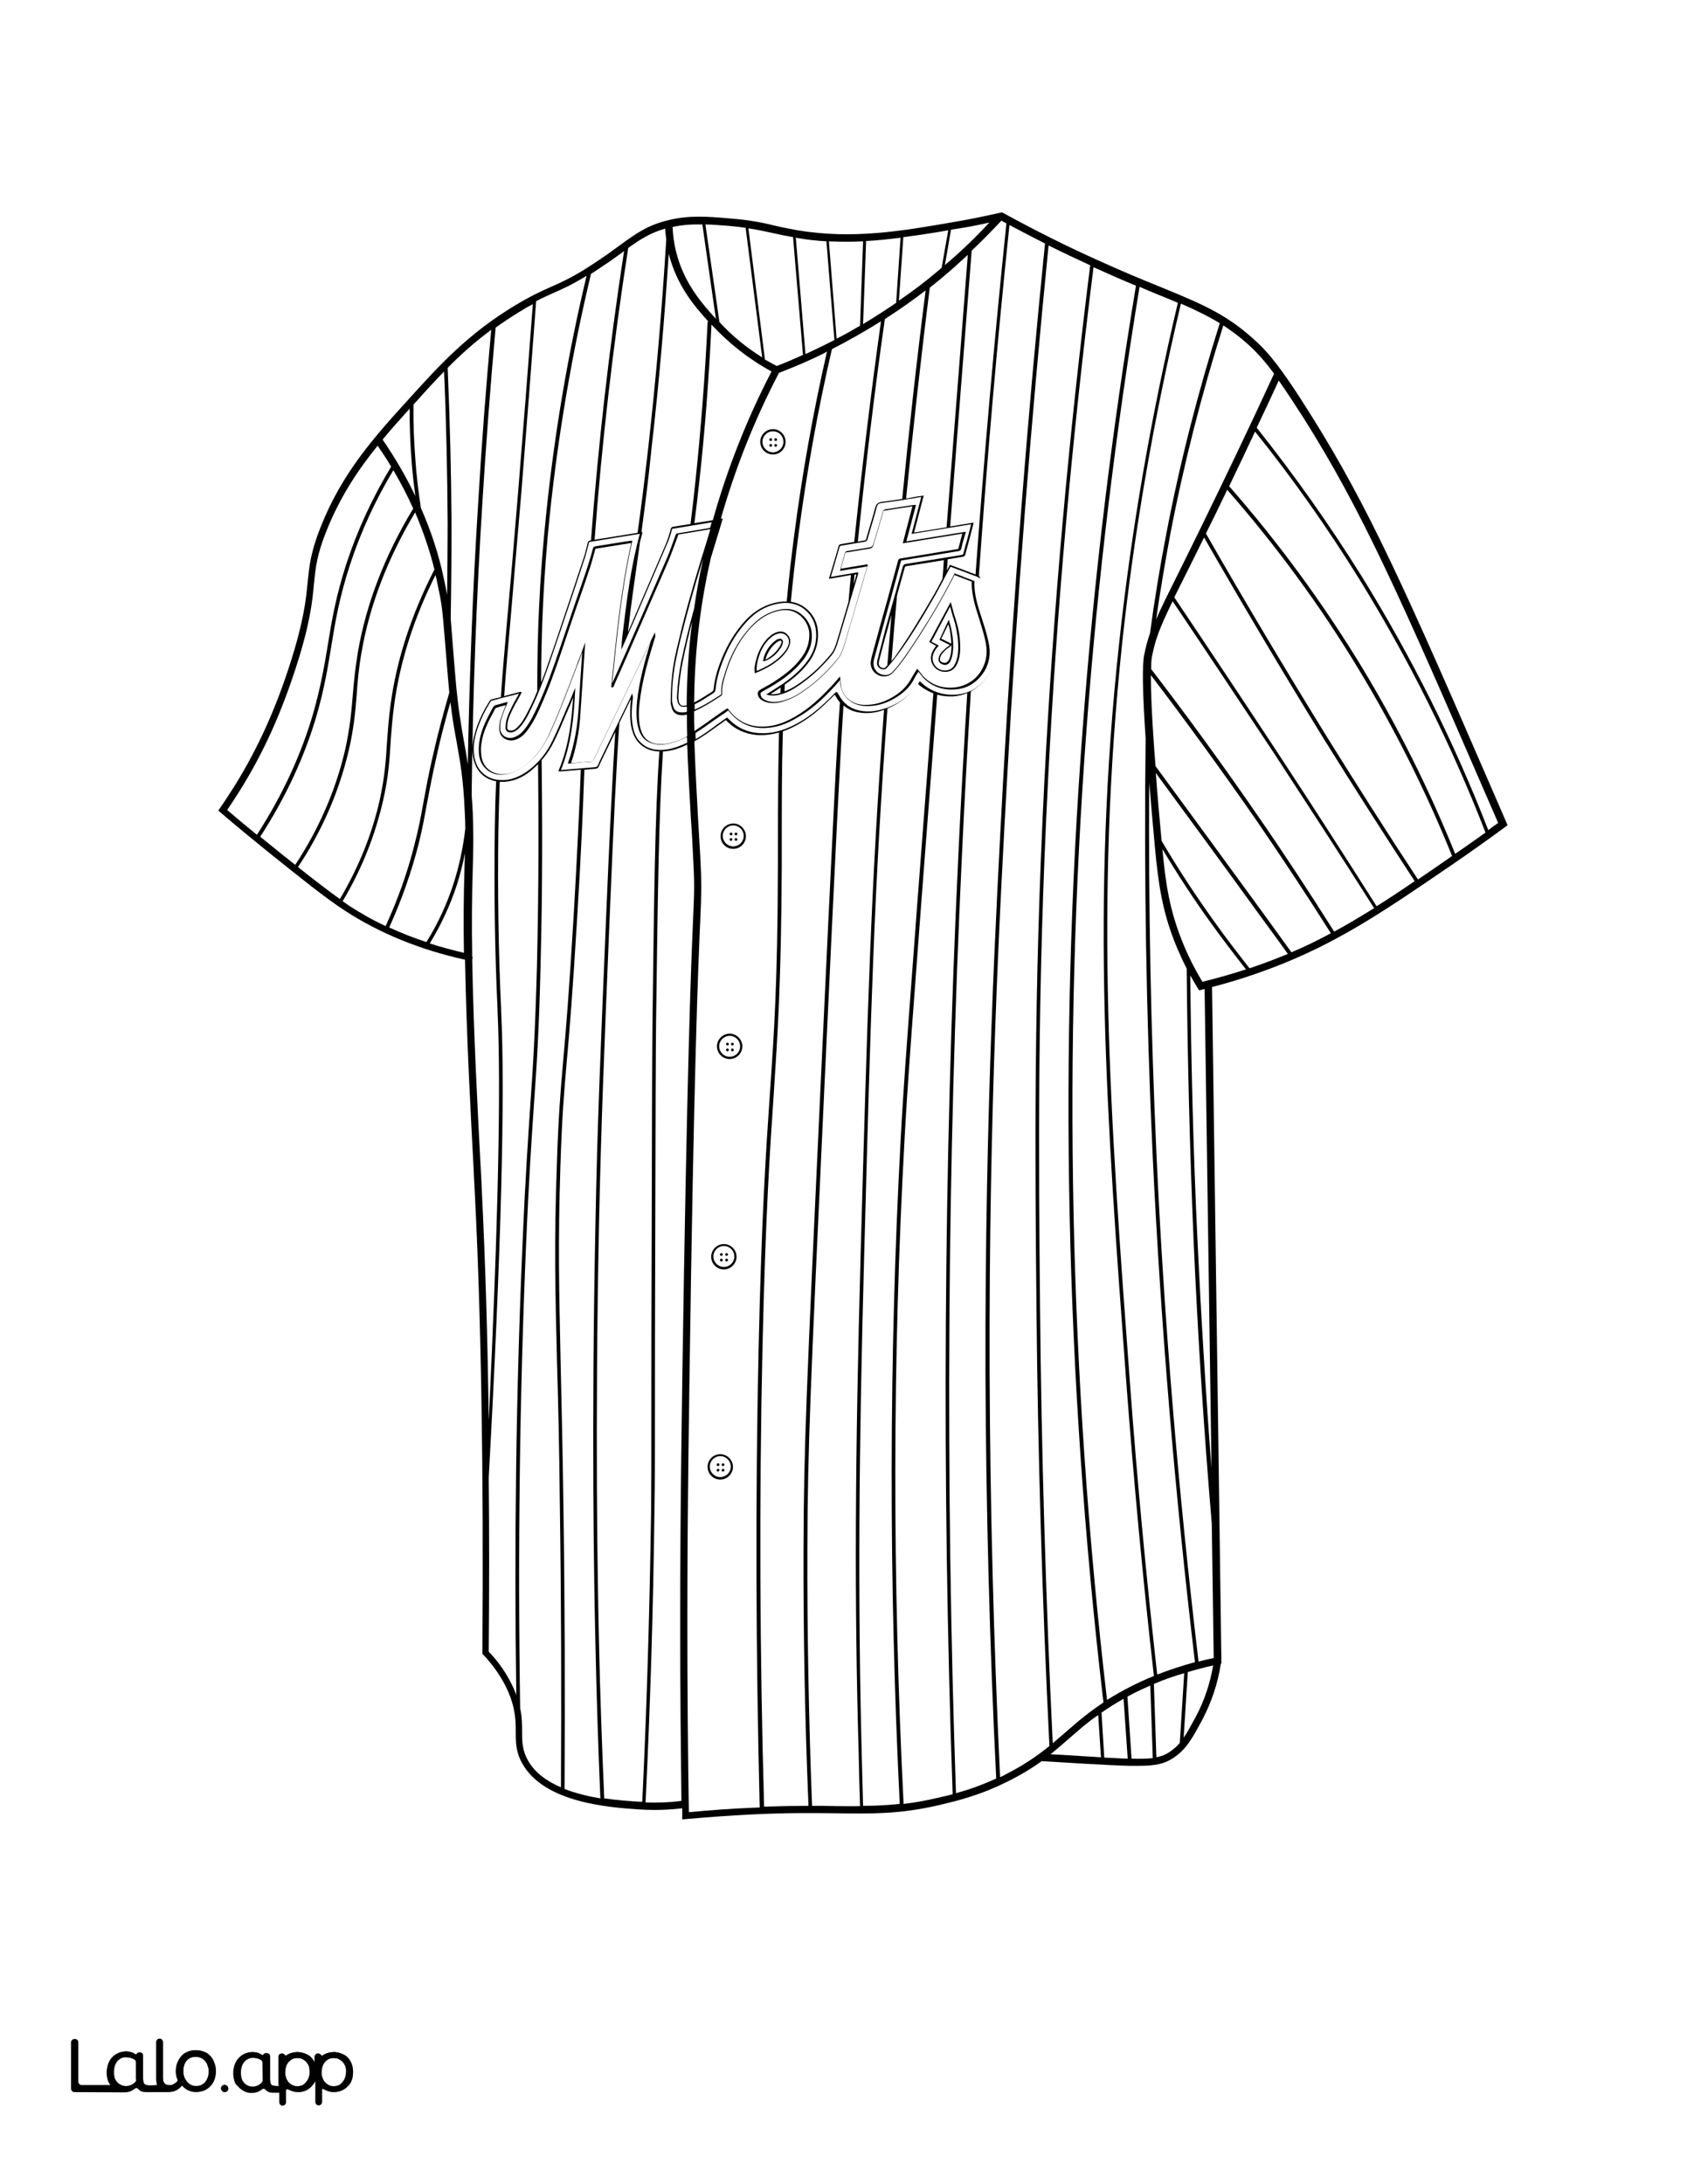
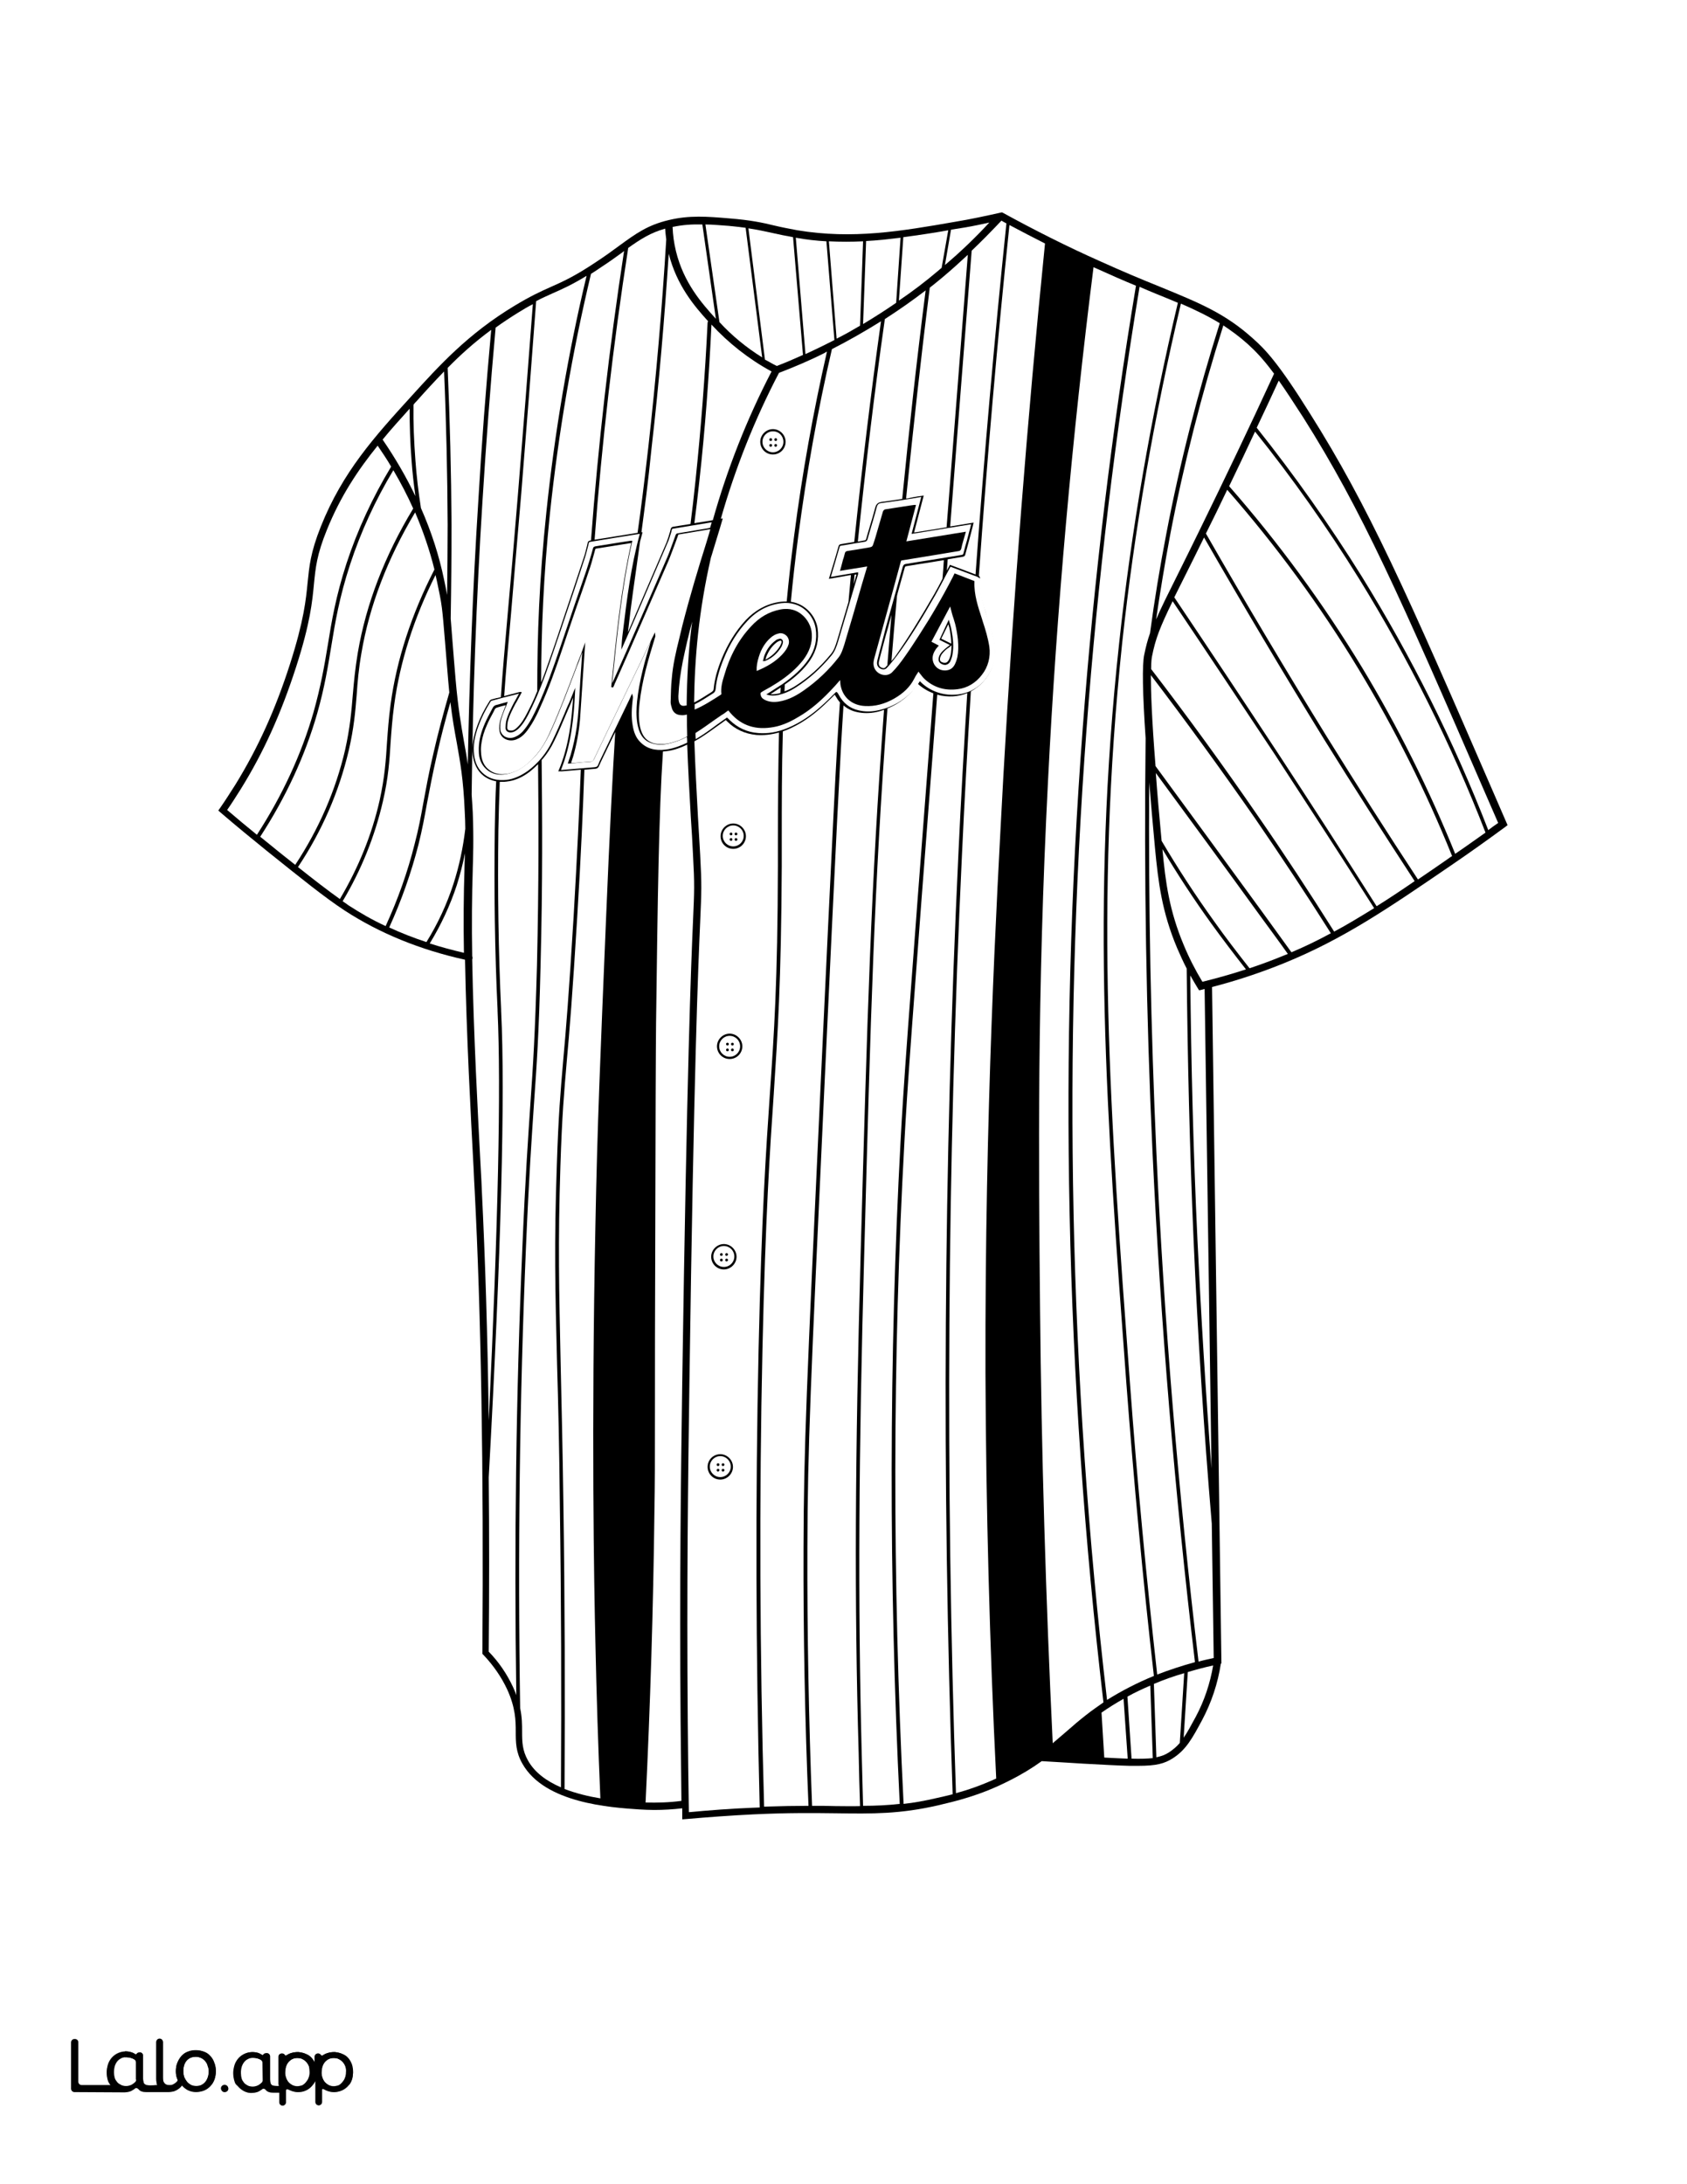
<svg xmlns="http://www.w3.org/2000/svg" version="1.1" id="Layer_1" data-name="Layer 1" x="0px" y="0px" viewBox="0 0 612 792" style="enable-background:new 0 0 612 792;" xml:space="preserve">
  <rect x="0" y="0" width="612" height="792" fill="#808080" stroke="none" />
  <style type="text/css">
	.st0{fill:#FFFFFF;}
	.st1{fill:#010101;}
	.st2{fill:none;}
	.st3{fill:#174A84;}
</style>
  <g id="Black">
    <rect x="45.3" y="44.7" width="541.6" height="711.2" />
  </g>
  <g id="Color">
    <path class="st0" d="M417.5,244.8c0,5.6,0.3,15.5,1.7,33c12.9,17.6,26,35.4,38.8,53c3.5,4.8,7,9.7,10.5,14.5   c5-2.1,9.7-4.4,14.3-6.9c-8.9-14.1-18.2-28.1-27.6-41.8C443,279.1,430.4,261.7,417.5,244.8z" />
    <path class="st0" d="M48.8,746.8c-0.4-0.2-0.7-0.4-1.1-0.5c-0.6-0.2-1.3-0.3-1.9-0.3c-0.6,0-1.3,0.1-1.8,0.4   c-0.6,0.3-1,0.6-1.4,1.1s-0.7,1.1-0.9,1.7c-0.2,0.7-0.3,1.4-0.3,2.2c0,0.7,0.1,1.5,0.3,2.2c0.2,0.6,0.5,1,0.9,1.5s0.9,0.7,1.4,1   c0.6,0.3,1.3,0.4,1.9,0.4c0.7,0,1.3-0.2,2-0.5c0.5-0.3,0.9-0.6,1.3-1c0.2-0.2,0.3-0.5,0.3-0.8l0,0v-6.3   C49.4,747.4,49.2,747,48.8,746.8z" />
    <path class="st0" d="M74.4,747.3c-0.4-0.5-0.9-0.9-1.5-1.1c-0.6-0.3-1.2-0.4-1.8-0.4c-1.5,0-2.6,0.5-3.4,1.4   c-0.8,1-1.2,2.2-1.2,3.8c0,0.7,0.1,1.4,0.3,2.1c0.2,0.6,0.6,1.2,1,1.7s0.9,0.9,1.5,1.2s1.2,0.4,1.9,0.4c0.7,0,1.3-0.1,1.9-0.4   c0.6-0.2,1-0.6,1.4-1.1s0.7-1.1,0.9-1.7c0.2-0.7,0.3-1.4,0.3-2.1c0-0.7-0.1-1.4-0.4-2C75.2,748.4,74.8,747.8,74.4,747.3z" />
    <path class="st0" d="M298.3,125.5c1.5-0.7,2.9-1.5,4.4-2.2l-2.9-35.8c-3.6-0.2-7.3-0.6-11.1-1.3l3.5,42.2   C294.3,127.4,296.3,126.5,298.3,125.5z" />
    <path class="st0" d="M325.1,109.8l1.6-23.6c-4.2,0.5-8.4,1-12.5,1.2l-1.1,30.1C317.1,115.1,321.2,112.5,325.1,109.8z" />
    <path class="st0" d="M612,0H0v792h612V0z M77.8,754.1c-0.7,1.8-2,3.2-3.8,3.9c-0.9,0.4-1.9,0.5-2.8,0.5c-1,0-1.9-0.2-2.8-0.6   c-0.7-0.3-1.9-1.2-2.3-1.8c-0.6,1-2.2,2-3.2,2.2c-0.5,0.1-1.1,0.2-1.6,0.2H53c-1.3,0-2.3-0.3-2.8-1.1c-0.2-0.3-0.8-0.5-1.2-0.2   c-0.2,0.1-0.3,0.2-0.4,0.3c-0.1,0.1-0.3,0.2-0.5,0.3c-0.4,0.2-0.9,0.4-1.4,0.6c-0.5,0.1-1,0.2-1.5,0.2L27,758.5   c-0.7,0-1.2-0.6-1.2-1.2v-16.8c0-0.7,0.6-1.2,1.2-1.2h0.2c0.7,0,1.2,0.6,1.2,1.2v14.3c0,0.7,0.6,1.2,1.2,1.2h10.5   c-0.4-0.4-0.7-0.9-0.9-1.5c-0.3-0.9-0.5-2-0.5-3.1c0-1,0.2-2,0.5-3c0.3-0.9,0.8-1.7,1.4-2.4c1.3-1.4,3.1-2.2,5-2.2   c0.8,0,1.6,0.2,2.3,0.4c0.4,0.2,0.8,0.3,1.1,0.6c0.2,0.1,0.5,0.1,0.6-0.1l0,0c0.3-0.6,1.3-0.5,1.4-0.5c0.5,0.1,0.9,0.6,0.9,1.1v7.9   c0,0.7,0,1.8,0.4,2.3c0.1,0.1,0.1,0.1,0.2,0.2c0.7,0.6,3.3,0.4,4.2,0.3c0.1,0,0.2,0,0.4,0c0-0.1,0-0.1-0.1-0.1   c-0.2-0.6-0.3-1.3-0.3-2.2v-13.3c0-0.7,0.6-1.2,1.2-1.2l0,0c0.7,0,1.2,0.6,1.2,1.2v13c0,1,0.2,1.6,0.6,2c0.4,0.5,1,0.6,1.8,0.6   c0.3,0,0.7,0,1-0.1c0.9-0.3,1.8-1.1,2-1.6c0,0-0.2-0.5-0.3-0.8c-0.3-0.9-0.4-1.5-0.4-2.6c0-1.2,0.2-2.2,0.6-3.1   c0.4-0.9,0.9-1.7,1.5-2.4c0.7-0.7,1.4-1.2,2.3-1.5c0.9-0.4,1.9-0.5,2.9-0.5s1.9,0.2,2.8,0.5s1.7,0.8,2.3,1.5   c0.7,0.7,1.2,1.5,1.5,2.4c0.4,0.9,0.6,2,0.6,3.1C78.3,752.1,78.1,753.2,77.8,754.1z M81.3,758.6c-0.6-0.1-1-0.5-1.1-1.1   c-0.2-0.9,0.6-1.7,1.5-1.5c0.5,0.1,1,0.5,1.1,1.1C83,758,82.2,758.7,81.3,758.6z M106.2,761.5L106.2,761.5L106.2,761.5z    M119.4,761.5L119.4,761.5L119.4,761.5z M127.5,754.6c-0.7,1.7-2.1,3-3.9,3.6c-0.9,0.3-1.8,0.4-2.8,0.4c-0.9,0-1.8-0.3-2.6-0.7   l-0.8-0.4c-0.2-0.1-0.5,0.1-0.5,0.3v4.4c0,0.7-0.6,1.2-1.2,1.2l0,0c-0.7,0-1.2-0.6-1.2-1.2v-7.6c0-0.1-0.1-0.1-0.1,0   c-0.4,0.8-1.6,2.8-3.8,3.6c-1.2,0.4-2.3,0.4-2.8,0.4c-0.9,0-1.8-0.3-2.6-0.7l-0.7-0.3c-0.3-0.1-0.7,0.1-0.7,0.4v4.3   c0,0.7-0.6,1.2-1.2,1.2l0,0c-0.7,0-1.2-0.6-1.2-1.2v-3.5H99c-1.3,0-2.3-0.3-2.8-1.1c-0.2-0.3-0.8-0.5-1.2-0.2   c-0.2,0.1-0.3,0.2-0.4,0.3s-0.3,0.2-0.5,0.3c-0.4,0.2-0.9,0.4-1.4,0.6c-0.5,0.1-1,0.2-1.5,0.2c-0.3,0-0.5,0-0.6,0   c-2.4-0.2-4-2-4.4-2.4c-0.1-0.1-0.1-0.2-0.2-0.2l0,0c-0.1-0.1-0.2-0.2-0.3-0.3c0-0.1-0.1-0.1-0.1-0.2c0,0,0-0.1-0.1-0.1   c-0.2-0.3-0.3-0.6-0.4-0.9c-0.3-0.9-0.5-2-0.5-3.1c0-1,0.2-2,0.5-3c0.3-0.9,0.8-1.7,1.4-2.4c1.3-1.4,3.1-2.2,5-2.2   c0.8,0,1.6,0.2,2.3,0.4c0.4,0.2,0.8,0.3,1.1,0.6c0.2,0.1,0.5,0.1,0.6-0.1l0,0c0.3-0.6,1.3-0.5,1.4-0.5l0,0c0.5,0.1,0.9,0.6,0.9,1.1   v7.9c0,0.7,0,1.8,0.4,2.3c0.1,0.1,0.1,0.1,0.2,0.2c0.4,0.4,1.6,0.4,2.6,0.4v-10.6c0-0.7,0.5-1.2,1.2-1.2l0,0c0.4,0,0.8,0.2,1,0.6   c0.1,0.2,0.4,0.3,0.6,0.1c0.5-0.3,1-0.6,1.6-0.8c0.4-0.1,0.7-0.2,1.1-0.3c0,0,0,0,0.1,0c0.5-0.1,1.1-0.1,1.6-0.1   c0.9,0.1,1.8,0.3,2.7,0.7c0.8,0.4,1.5,0.9,2.1,1.5c0.4,0.5,0.8,1.1,1.1,1.7v-2.2c0-0.7,0.6-1.2,1.2-1.2l0,0c0.4,0,0.8,0.2,1,0.6   c0.2,0.2,0.5,0.3,0.7,0.1c0.5-0.3,1-0.6,1.6-0.8c0.4-0.1,0.7-0.2,1.1-0.3c0,0,0,0,0.1,0c0.5-0.1,1.1-0.1,1.6-0.1   c0.9,0.1,1.8,0.3,2.7,0.7c0.8,0.4,1.5,0.9,2.1,1.5c0.6,0.7,1.1,1.5,1.3,2.3c0.3,0.9,0.4,1.9,0.4,3   C128.1,752.7,127.9,753.7,127.5,754.6z M546,299.9c-6.4,4.7-13,9.4-19.6,13.9c-22.7,15.5-39,26.7-60.7,35.5   c-8.4,3.4-17.1,6.3-26,8.6l3.4,245.3h-0.2c-1.1,7.2-3.4,14.1-6.8,20.5c-3.5,6.5-5.8,10.8-10.7,13.9c-3,1.9-5.9,2.7-12.5,2.7   c-0.9,0-1.8,0-2.8,0H410l0,0c-0.1,0-0.2,0-0.2,0c-4.2-0.1-9.7-0.4-17-0.8c-2.9-0.2-8.2-0.5-14.9-0.9c-3.3,2.4-7.2,4.8-11.8,7.1   c-10.8,5.5-19.8,7.5-25.7,8.9c-13.9,3.2-23.7,3.1-37.2,2.9c-8.2-0.1-17.4-0.2-29.9,0.4c-8.2,0.4-16.4,1-24.4,1.7l-1.4,0.1v-1.4   c0-0.9,0-1.8,0-2.6c-3.4,0.4-6.8,0.6-10.2,0.6c-1.8,0-3.7-0.1-5.5-0.2c-10.2-0.7-34.2-2.2-42.3-16.6c-2.4-4.2-2.4-7.8-2.4-11.6   c0-4.1-0.1-8.7-3.1-15.3c-2.1-4.5-5-8.7-8.6-12.5l-0.4-0.4v-0.5c0.5-66.6-0.5-123-2.8-167.6c-0.1-2.3-0.3-5-0.4-8.1   c-1-18.6-2.6-48.4-3.1-75.5c-16.3-3.6-31-9.6-43.6-17.8c-7.5-4.9-16.1-11.9-28.1-21.5c-5.7-4.6-11.4-9.3-16.9-14l-0.9-0.8l0.7-1   c1.9-2.7,3.7-5.6,5.5-8.4c8.2-13.3,14.5-27.2,19.8-43.7c5.1-15.9,5.8-23.5,6.4-29.6c0.6-5.8,1-10.8,4.8-20.3   c7.9-19.8,19.5-32.6,32.9-47.3c10-11,20.4-22.5,37.3-32.7c5.8-3.5,9.5-5.2,13.1-6.8c4.5-2,8.8-3.9,16.7-9.2c3.2-2.1,5.8-4,8.1-5.7   c6.3-4.6,10.5-7.6,18.1-9.4c7.5-1.8,13.9-1.3,22.1-0.6c7.5,0.6,11.8,1.5,16.3,2.6c2.5,0.6,5.1,1.1,8.3,1.7   c20,3.3,37.3,0.4,57.3-3.1c5.5-0.9,11-2.1,16.4-3.3l0.5-0.1l0.4,0.2c11.5,6.3,23.2,12.2,34.9,17.4c8.6,3.9,15.6,6.8,21.8,9.3   c14.9,6.1,23.9,9.8,34,18.9c4.3,3.8,9.1,8.7,20.6,27.1c21.4,33.9,35,64.7,66.5,137.3l5.2,12L546,299.9z" />
    <path class="st0" d="M312,118.1l1.1-30.6c-4.1,0.2-8.2,0.2-12.4,0l2.8,35.3C306.5,121.3,309.3,119.7,312,118.1z" />
    <path class="st0" d="M340.2,98.3c0.5-0.4,0.9-0.8,1.4-1.2l2.4-13.6c-5.6,1-11,1.8-16.3,2.5l-1.6,23   C331,105.7,335.7,102.1,340.2,98.3z" />
    <path class="st0" d="M281.8,132.7c3.2-1.2,6.4-2.6,9.5-4L287.7,86c-2.8-0.5-5.2-1-7.4-1.5c-2.8-0.6-5.4-1.2-8.8-1.7l6,47.6   C278.9,131.1,280.3,132,281.8,132.7z" />
    <path class="st0" d="M455.3,156.5c-3.1,6.6-6.2,13.2-9.4,19.8c17.9,20.4,34.1,42.5,48.2,65.7c13,21.5,24.4,44.3,33.8,67.6   c3.7-2.5,7.3-5.1,11-7.7c-12.4-32-27.9-63-45.9-92.1C481.5,191.3,468.9,173.4,455.3,156.5z" />
    <path class="st0" d="M358.9,80.7c-4,0.9-8,1.7-12.1,2.3c-0.6,0.1-1.2,0.2-1.8,0.3l-2.2,12.8C348.4,91.4,353.8,86.2,358.9,80.7z" />
    <path class="st0" d="M492.9,242.7c-13.9-23-30-44.9-47.7-65.1c-2.5,5.3-5.1,10.6-7.7,15.8v0.1c14.2,24.8,29,49.6,44,73.9   c10.7,17.2,21.7,34.5,32.9,51.5c3.4-2.3,6.9-4.7,10.5-7.2c0.6-0.4,1.2-0.9,1.9-1.3c0-0.1-0.1-0.1-0.1-0.2   C517.3,286.9,505.9,264.2,492.9,242.7z" />
    <path class="st0" d="M436.8,194.9c-2.6,5.2-4.7,9.6-6.6,13.3c-1.6,3.2-3,6-4.2,8.4c12.5,18.6,25.1,37.5,37.4,56.2   c12.1,18.4,24.2,37.2,36,55.8c4.5-2.8,9-5.8,13.8-9.1c-11.1-17-22.2-34.3-32.9-51.5C465.5,244,450.9,219.4,436.8,194.9z" />
    <path class="st0" d="M319.4,237.7l-0.5,2c-0.3,1.2,0,2,0.9,2.4c0.7,0.3,1.2,0.2,1.6-0.3c0.1-0.2,0.3-0.4,0.5-0.5   c0.5-6.1,1-12.3,1.5-18.4c-0.4,1.5-0.8,3-1.2,4.5C321.2,230.8,320.3,234.3,319.4,237.7z" />
    <path class="st0" d="M472.8,151.4c-3.6-5.6-6.5-10-8.9-13.4c-2.6,5.7-5.3,11.4-8,17.1c13.7,17.2,26.5,35.3,38.1,53.9   c18,29.1,33.5,60,45.9,92c1.2-0.9,2.4-1.8,3.6-2.6l-4.4-10.1C507.7,215.9,494.1,185.1,472.8,151.4z" />
    <path class="st0" d="M352.5,90.9c-2.6,32.9-5.2,66.4-7.8,100l8.5-1.4l-0.4,1.7c-0.2,0.9-0.5,1.8-0.7,2.7l-0.6,2.3   c-0.4,1.6-0.9,3.2-1.3,4.8c-0.1,0.6-0.4,0.8-1,0.9c-1.8,0.3-3.6,0.6-5.4,0.9c-0.1,1.4-0.2,2.7-0.3,4.1c0.3-0.6,0.7-1.3,1-1.9   l0.1-0.2l4.8,1.8c1.5,0.6,3,1.1,4.5,1.7c3.1-42.6,6.8-85.1,11.2-127.3c-0.6-0.3-1.2-0.6-1.8-1C359.7,83.8,356.2,87.4,352.5,90.9z" />
    <path class="st0" d="M247.7,239.8c-0.8,4-1.4,8.3-1.6,12.6c0,0.6,0,1.3,0.2,2.1c0.3,1.1,1,1.6,2.1,1.4c0.2,0,0.4-0.1,0.7-0.1   c0.1-9.8,0.6-19.8,2-30.4C249.8,230.2,248.7,235,247.7,239.8z" />
    <path class="st0" d="M282.6,135.2c-8.9,17-15.9,34.7-21.1,52.9l0.7-0.1l-1,3.4c-0.8,2.7-1.7,5.5-2.5,8.2c-0.3,0.9-0.5,1.8-0.8,2.6   c-4.4,19.3-5.9,36.1-6.1,52.5c0.4-0.2,0.8-0.4,1.2-0.6c1.1-0.6,2.2-1.3,3.3-2c0.6-0.4,1.3-0.8,1.9-1.2c0.4-0.3,0.6-0.5,0.7-1   c0.3-3.4,1.2-6.8,2.9-11c2.2-5.4,5.1-10.1,8.7-14c3.6-3.8,7.9-6.1,12.8-6.7c0.7-0.1,1.4-0.1,2.1-0.1c0.7-7.6,1.6-15.5,2.7-23.9   c2.9-22.4,6.9-44.8,11.9-66.7c-0.2,0.1-0.5,0.2-0.7,0.4C294,130.6,288.3,133,282.6,135.2z M280.4,164.8c-2.6,0-4.6-2.1-4.6-4.6   s2.1-4.6,4.6-4.6s4.6,2.1,4.6,4.6S283,164.8,280.4,164.8z" />
    <path class="st0" d="M276.5,129.6l-6-47c-1.8-0.2-3.8-0.5-6.1-0.7c-3.1-0.2-5.9-0.5-8.5-0.5l5.1,35.4   C265.5,121.7,270.7,126,276.5,129.6z" />
    <path class="st0" d="M344.6,228.6c-0.1-0.7-0.3-1.3-0.5-2c0-0.1,0-0.1-0.1-0.2l-2.5,5.1c0,0,0,0,0,0.1l3.6,1.8   C345.1,232,344.9,230.4,344.6,228.6z" />
    <path class="st0" d="M94.8,747c-0.4-0.2-0.7-0.4-1.1-0.5c-0.6-0.2-1.3-0.3-1.9-0.3s-1.3,0.1-1.8,0.4c-0.6,0.3-1,0.6-1.4,1.1   s-0.7,1.1-0.9,1.7c-0.2,0.7-0.3,1.4-0.3,2.2c0,0.7,0.1,1.5,0.3,2.2c0.2,0.6,0.5,1,0.9,1.5s0.9,0.7,1.4,1c0.6,0.3,1.3,0.4,1.9,0.4   c0.7,0,1.3-0.2,2-0.5c0.5-0.3,0.9-0.6,1.3-1c0.2-0.2,0.3-0.5,0.3-0.8v-6.3C95.4,747.6,95.2,747.2,94.8,747z" />
    <path class="st0" d="M342.8,235.9c-0.7,0.7-1.6,1.6-1.8,2.9c-0.1,0.5,0.1,1,0.5,1.2c0.5,0.3,1.1,0.4,1.6,0.3c0.5-0.1,0.8-0.5,1.1-1   c0.4-0.8,0.7-1.7,0.8-2.6c0.1-0.9,0.2-1.8,0.2-2.7c-0.2,0.2-0.5,0.4-0.7,0.6C343.9,235,343.3,235.4,342.8,235.9z" />
    <path class="st0" d="M253.7,174.5c-0.6,5.6-1.2,10.6-1.8,15.2c1.9-0.3,3.8-0.6,5.7-0.9l1-0.2c5.2-18.5,12.3-36.6,21.3-53.9   c-8.3-4.5-15.6-10.3-21.8-17C257.2,136.5,255.8,155.6,253.7,174.5z" />
    <path class="st0" d="M311.2,196.4c0.9-0.2,1.8-0.3,2.7-0.5c0.1,0,0.2-0.2,0.3-0.4l0.6-2.1c0.9-3.1,1.9-6.2,2.7-9.3   c0.4-1.4,1-1.9,2.3-2.1c2.5-0.3,5-0.7,7.5-1.1c2.5-25.3,5.3-50.6,8.5-75.6c-4.8,3.7-9.7,7.1-14.8,10.4   C317.2,142.3,314,169.3,311.2,196.4z" />
    <path class="st0" d="M289.6,194.3c-1.1,8.4-2,16.3-2.7,23.9c5.4,0.8,9,5.2,9.7,9.6c0.6,4.1-0.3,8-2.7,11.6c-2.1,3.1-5.1,6-9.2,8.8   c0,0.8-0.1,1.7-0.1,2.5c1.3-0.5,2.6-1.1,4-2c4.7-3,8.9-6.7,12.8-11.5c1.2-1.4,1.7-3.1,2.3-5c1.4-4.6,2.7-9.3,4.1-13.9   c0.3-3.3,0.6-6.5,0.9-9.8l-8,1.4l1.9-6.3c0.5-1.8,1.1-3.6,1.6-5.5c0.1-0.5,0.4-0.7,0.9-0.8c1.7-0.3,3.3-0.5,4.8-0.8   c2.8-26.9,6-53.6,9.7-80c-5.8,3.6-11.7,7-17.8,10.1C296.6,148.9,292.6,171.6,289.6,194.3z" />
    <path class="st0" d="M333,180l2.1-0.3l-3.5,13.4l11.8-1.9c2.6-33.2,5.2-66.3,7.7-98.8c-3,2.8-6,5.5-9.1,8.1   c-1.6,1.3-3.1,2.6-4.7,3.8c-3.2,25.3-6,50.9-8.6,76.5c0.3,0,0.5-0.1,0.8-0.1C330.6,180.4,331.8,180.2,333,180z" />
    <path class="st0" d="M280.4,156.4c-2.1,0-3.8,1.7-3.8,3.8s1.7,3.8,3.8,3.8s3.8-1.7,3.8-3.8S282.6,156.4,280.4,156.4z M279.6,162   c-0.3,0-0.5-0.2-0.5-0.5s0.2-0.5,0.5-0.5s0.5,0.2,0.5,0.5C280.1,161.7,279.9,162,279.6,162z M279.6,159.9c-0.3,0-0.5-0.2-0.5-0.5   s0.2-0.5,0.5-0.5s0.5,0.2,0.5,0.5S279.9,159.9,279.6,159.9z M281.4,162c-0.3,0-0.5-0.2-0.5-0.5s0.2-0.5,0.5-0.5s0.5,0.2,0.5,0.5   C281.9,161.7,281.7,162,281.4,162z M281.4,159.9c-0.3,0-0.5-0.2-0.5-0.5s0.2-0.5,0.5-0.5s0.5,0.2,0.5,0.5S281.7,159.9,281.4,159.9z   " />
    <path class="st0" d="M124.5,747.9c-0.4-0.5-0.8-0.9-1.4-1.2c-0.2-0.1-0.4-0.2-0.6-0.3c-0.4-0.1-0.7-0.2-1.1-0.2   c-0.8,0-1.5,0.1-2.1,0.3c-0.5,0.2-0.9,0.5-1.3,0.9c-0.8,0.9-1.3,2.1-1.4,3.6c0,0.7,0,1.4,0.2,2s0.5,1.2,0.8,1.7   c0.4,0.5,0.8,0.9,1.4,1.2c0.5,0.3,1.2,0.5,1.8,0.5c0.6,0.1,1.3-0.1,1.9-0.3s1-0.5,1.4-1s0.8-1,1-1.6c0.3-0.7,0.4-1.4,0.4-2.1   c0.1-0.7,0-1.3-0.2-2C125.2,749,124.9,748.4,124.5,747.9z" />
    <path class="st0" d="M111.3,747.9c-0.4-0.5-0.8-0.9-1.4-1.2c-0.2-0.1-0.4-0.2-0.6-0.3c-0.4-0.1-0.7-0.2-1.1-0.2   c-0.8,0-1.5,0.1-2.1,0.3c-0.5,0.2-0.9,0.5-1.3,0.9c-0.8,0.9-1.3,2.1-1.4,3.6c0,0.7,0,1.4,0.2,2s0.5,1.2,0.8,1.7   c0.4,0.5,0.8,0.9,1.4,1.2c0.5,0.3,1.2,0.5,1.8,0.5c0.6,0.1,1.3-0.1,1.9-0.3s1-0.5,1.4-1s0.8-1,1-1.6c0.3-0.7,0.4-1.4,0.4-2.1   c0-0.7-0.1-1.3-0.2-2C112,749,111.7,748.4,111.3,747.9z" />
    <path class="st0" d="M309.7,211.8l1-3.5l-0.7,0.1C309.9,209.5,309.8,210.7,309.7,211.8z" />
    <path class="st0" d="M339,215.3c1-1.8,2-3.6,2.9-5.4c0.2-2.3,0.4-4.6,0.5-6.8c-1.4,0.2-2.8,0.5-4.2,0.7l-5.1,0.8   c-1.4,0.2-2.9,0.5-4.3,0.7c-0.4,0.1-0.5,0.2-0.6,0.6c-0.8,2.9-1.6,5.7-2.4,8.6c-0.1,0.5-0.3,1-0.4,1.6c-0.7,7.9-1.4,15.7-2,23.6   c0.6-0.7,1.3-1.5,1.8-2.3C329.6,231.1,333.8,224.3,339,215.3z" />
    <path class="st0" d="M282.3,251.5c0.3-0.1,0.5-0.1,0.8-0.2c0-0.7,0.1-1.4,0.1-2c-0.9,0.6-1.7,1.1-2.6,1.7c-0.4,0.2-0.7,0.5-1.1,0.7   C280.4,251.8,281.3,251.7,282.3,251.5z" />
    <path class="st0" d="M409.9,501.3c2.6,35.4,6,71.1,9.9,105.9c4.4-1.7,9-3.2,13.7-4.5c-7.3-61.2-12.5-123.4-15.4-185   c-2.3-49.7-3.1-100.1-2.5-150c-1.1-16.2-1.3-26.7-0.5-30.3c0.6-2.9,1.2-5.3,2.1-7.8c1.6-12,3.6-24.1,5.9-36   c4.9-25.7,11.5-51.4,19.4-76.4c-4.3-2.6-8.8-4.8-14.1-7.1c-9.7,40.9-16.9,82.2-21.3,123C397.1,328.2,402.7,404.6,409.9,501.3z" />
    <path class="st0" d="M419.4,224.6c1.8-4.2,4.4-9.4,8.5-17.6c2-4.1,4.5-9,7.3-14.8c9.3-19,18.4-38,27-56.7c-4.3-5.8-7-8.4-9.5-10.7   c-3-2.7-5.9-4.8-8.9-6.8c-7.9,24.9-14.4,50.4-19.3,76C422.6,204.2,420.9,214.4,419.4,224.6z" />
    <path class="st0" d="M377.3,474.3c0.5,52.6,2.1,105.6,4.6,157.8c1.6-1.4,3.2-2.7,4.8-4.1c2.4-2.1,4.8-4.2,7.4-6.2   c2-1.6,4.1-3,6.2-4.5c-13.8-117.4-16.4-236.3-7.5-353.4c4-53.4,10.5-107.4,19.3-160.3c-4.4-1.8-9.2-3.9-14.7-6.4   c-0.2-0.1-0.5-0.2-0.7-0.3c-7.8,61.9-13.4,124.5-16.5,186.1C376.2,361.1,376.8,421.2,377.3,474.3z" />
    <path class="st0" d="M283,234.2c0.2-0.4,0.4-0.8,0.5-1.2c0.1-0.3,0-0.5-0.1-0.6s-0.2-0.1-0.3-0.1c-0.1,0-0.2,0-0.3,0.1   c-0.4,0.1-0.7,0.3-1,0.5c-1.7,1.3-2.9,3-3.8,5.2c-0.1,0.3-0.2,0.7-0.3,1c0,0,0,0,0,0.1C279.9,238,281.7,236.4,283,234.2z" />
    <path class="st0" d="M425.4,218c-4.6,9.5-6.2,13.5-7.5,20.1c-0.1,0.6-0.3,1.8-0.3,4.5c13.3,17.3,26.3,35.2,38.7,53.2   c9.5,13.7,18.8,27.9,27.7,42c4.9-2.6,9.6-5.5,14.5-8.5c-11.8-18.6-24-37.3-36-55.7C450.2,255.1,437.8,236.4,425.4,218z" />
    <path class="st0" d="M275.2,489.1c1.1-48.8,2.7-72.1,4.1-92.6c1.5-21.6,2.8-40.2,2.9-82.5c0-3.3,0-6.6,0-9.9   c0-12.4,0.1-25,0.4-38.5c-2.8,0.8-5.5,1.1-8.2,0.9c-4.1-0.4-7.7-2-10.6-4.9c-0.1-0.1-0.2-0.2-0.3-0.3l-0.2-0.2l-0.7,0.5   c-0.7,0.5-1.4,1-2.1,1.5l-0.7,0.5c-2.5,1.8-5.1,3.7-7.9,5.2c0.3,9,0.8,18,1.3,27.4c0.3,4.5,0.5,9,0.8,13.7c0.6,11.2,0.5,13,0,24.5   c-0.7,15.9-2.3,53.1-3.9,167c-0.5,35-1,73.3-0.6,122.9c0.1,11,0.2,22,0.4,32.8c7.6-0.7,15.4-1.3,23.1-1.6c0.9,0,1.8-0.1,2.6-0.1   C274.2,599.3,274,543.4,275.2,489.1z M261.3,536.5c-2.6,0-4.6-2.1-4.6-4.6c0-2.6,2.1-4.6,4.6-4.6s4.6,2.1,4.6,4.6   S263.8,536.5,261.3,536.5z M262.6,460.3c-2.6,0-4.6-2.1-4.6-4.6s2.1-4.6,4.6-4.6s4.6,2.1,4.6,4.6S265.1,460.3,262.6,460.3z    M264.7,384c-2.6,0-4.6-2.1-4.6-4.6s2.1-4.6,4.6-4.6s4.6,2.1,4.6,4.6S267.3,384,264.7,384z M266,307.8c-2.6,0-4.6-2.1-4.6-4.6   s2.1-4.6,4.6-4.6s4.6,2.1,4.6,4.6S268.6,307.8,266,307.8z" />
    <path class="st0" d="M326.7,413.9c1-18.9,2.4-38.9,11.9-162.5c-2.1-0.8-4.1-2-5.7-3.5c-0.2,0.2-0.3,0.5-0.5,0.7   c-0.5,0.7-1,1.4-1.5,2c-2.5,2.8-5.5,4.9-9,6.3c0,0.2,0,0.4,0,0.6c-4.8,64.5-6,109.1-8.4,197.8c-2,72.8-2.3,125-0.9,180.3   c0.2,6.3,0.3,12.8,0.5,19.2c4.5,0,8.8-0.2,13.3-0.7C322.4,572.7,322.5,491.9,326.7,413.9z" />
    <path class="st0" d="M291.5,561.1c0.1-36.6,1.1-58,6.1-165.5c4.5-96,5.8-122.9,7.1-140.9c-0.6-0.7-1.2-1.6-1.7-2.5   c-0.1-0.1-0.1-0.2-0.2-0.3c-0.3,0.3-0.7,0.7-1,1c-0.9,0.9-1.9,1.8-2.8,2.7c-4.6,4.3-8.9,7.1-13.4,9c-0.5,0.2-1.1,0.4-1.6,0.6   c-0.4,13.6-0.4,26.4-0.4,38.9c0,3.3,0,6.6,0,9.9c-0.2,42.3-1.5,61-2.9,82.6c-1.4,20.5-3,43.8-4.1,92.6c-1.2,54.2-1,110.1,0.6,165.9   c6.1-0.2,11.4-0.3,16.1-0.3C292,623.9,291.4,592.4,291.5,561.1z" />
    <path class="st0" d="M312.2,455.3c2.5-88.8,3.7-133.3,8.5-197.9l0,0c-0.9,0.3-1.8,0.6-2.8,0.8c-2.4,0.5-4.8,0.5-7,0   c-1.9-0.4-3.5-1.2-4.9-2.4c-1.2,18.1-2.6,45.8-7,139.8c-5,107.5-6,128.9-6.1,165.5c-0.1,31.3,0.5,62.8,1.7,93.7c3,0,5.9,0,8.6,0.1   c3.1,0,6,0.1,8.8,0c-0.2-6.4-0.4-12.9-0.5-19.2C309.9,580.4,310.2,528.1,312.2,455.3z" />
    <path class="st0" d="M264.7,375.6c-2.1,0-3.8,1.7-3.8,3.8s1.7,3.8,3.8,3.8s3.8-1.7,3.8-3.8S266.8,375.6,264.7,375.6z M263.9,381.2   c-0.3,0-0.5-0.2-0.5-0.5s0.2-0.5,0.5-0.5s0.5,0.2,0.5,0.5S264.2,381.2,263.9,381.2z M263.9,379.1c-0.3,0-0.5-0.2-0.5-0.5   s0.2-0.5,0.5-0.5s0.5,0.2,0.5,0.5S264.2,379.1,263.9,379.1z M265.7,381.2c-0.3,0-0.5-0.2-0.5-0.5s0.2-0.5,0.5-0.5s0.5,0.2,0.5,0.5   S266,381.2,265.7,381.2z M265.7,379.1c-0.3,0-0.5-0.2-0.5-0.5s0.2-0.5,0.5-0.5s0.5,0.2,0.5,0.5S266,379.1,265.7,379.1z" />
    <path class="st0" d="M266,299.3c-2.1,0-3.8,1.7-3.8,3.8s1.7,3.8,3.8,3.8s3.8-1.7,3.8-3.8S268.1,299.3,266,299.3z M265.2,304.9   c-0.3,0-0.5-0.2-0.5-0.5s0.2-0.5,0.5-0.5s0.5,0.2,0.5,0.5C265.7,304.7,265.5,304.9,265.2,304.9z M265.2,302.9   c-0.3,0-0.5-0.2-0.5-0.5s0.2-0.5,0.5-0.5s0.5,0.2,0.5,0.5S265.5,302.9,265.2,302.9z M267,304.9c-0.3,0-0.5-0.2-0.5-0.5   s0.2-0.5,0.5-0.5s0.5,0.2,0.5,0.5C267.5,304.7,267.3,304.9,267,304.9z M267,302.9c-0.3,0-0.5-0.2-0.5-0.5s0.2-0.5,0.5-0.5   s0.5,0.2,0.5,0.5S267.3,302.9,267,302.9z" />
    <path class="st0" d="M421.7,307.9c1.1,12,2.5,22.3,7.7,34.7c1.9,4.6,4.2,9.1,6.8,13.4c5.3-1.3,10.6-2.8,15.8-4.5   c-4.3-5.5-8.6-11.1-12.7-16.8C433.1,326.1,427.2,317.1,421.7,307.9z" />
    <path class="st0" d="M419.3,280.3c0.5,7,1.2,15.1,2.1,24.6c5.9,10,12.3,19.8,19,29.1c4.1,5.8,8.5,11.5,12.9,17.1   c3.9-1.3,7.7-2.7,11.4-4.2c0.8-0.3,1.6-0.7,2.5-1c-3.4-4.8-6.9-9.5-10.4-14.3C444.5,314.6,431.8,297.3,419.3,280.3z" />
    <path class="st0" d="M439.5,532.5L437,358.6c-0.4,0.1-0.7,0.2-1.1,0.3l-0.9,0.2l-0.5-0.8c-0.9-1.5-1.8-3-2.7-4.6   c0.3,31.8,1.1,64,2.6,95.8C435.7,477,437.4,504.9,439.5,532.5z" />
    <path class="st0" d="M262.6,451.8c-2.1,0-3.8,1.7-3.8,3.8s1.7,3.8,3.8,3.8s3.8-1.7,3.8-3.8S264.7,451.8,262.6,451.8z M261.7,457.4   c-0.3,0-0.5-0.2-0.5-0.5s0.2-0.5,0.5-0.5s0.5,0.2,0.5,0.5C262.2,457.2,262,457.4,261.7,457.4z M261.7,455.4c-0.3,0-0.5-0.2-0.5-0.5   s0.2-0.5,0.5-0.5s0.5,0.2,0.5,0.5C262.2,455.1,262,455.4,261.7,455.4z M263.6,457.4c-0.3,0-0.5-0.2-0.5-0.5s0.2-0.5,0.5-0.5   s0.5,0.2,0.5,0.5C264.1,457.2,263.8,457.4,263.6,457.4z M263.6,455.4c-0.3,0-0.5-0.2-0.5-0.5s0.2-0.5,0.5-0.5s0.5,0.2,0.5,0.5   C264.1,455.1,263.8,455.4,263.6,455.4z" />
-     <path class="st0" d="M378.9,282.8c3.2-61.8,8.8-124.6,16.6-186.6c-5-2.3-10.1-4.7-15.1-7.2c-6.4,64-11.5,128.7-15,192.4   c-2.7,48.2-6.7,121-6.4,216.5c0.2,48.8,1.5,98,3.8,146.5c0.7-0.3,1.4-0.6,2-1c6.7-3.4,11.6-6.8,15.9-10.3   c-2.6-52.5-4.2-105.9-4.7-158.8C375.5,421.2,374.9,361,378.9,282.8z" />
    <path class="st0" d="M347.7,309.3c0.9-19.3,2-38.6,3.2-58c-1.6,0.7-3.4,1.1-5.2,1.2c-1.9,0.1-3.9-0.1-5.7-0.6   c-9.5,123.3-10.9,143.3-11.9,162.1c-4.3,77.9-4.4,158.6-0.3,240.1c3.7-0.4,7.6-1.1,11.9-2.1c1.7-0.4,3.7-0.8,5.9-1.4   C341.6,537.3,342.3,422.5,347.7,309.3z" />
    <path class="st0" d="M399.6,621l1,16.3c3.3,0.2,6.2,0.3,8.5,0.4l-1.5-21.7C404.9,617.5,402.2,619.2,399.6,621z" />
    <path class="st0" d="M429.4,630.1c1.4-2,2.7-4.5,4.4-7.6c3.1-5.8,5.2-12.1,6.3-18.6c-3.2,0.7-6.2,1.5-9.2,2.4L429.4,630.1z" />
    <path class="st0" d="M406,233.2c4.4-40.9,11.6-82.5,21.3-123.4c-2.5-1.1-5.1-2.1-8-3.3c-1.9-0.8-3.9-1.6-5.9-2.5   c-8.7,52.8-15.2,106.6-19.2,159.9c-8.8,116.8-6.3,235.4,7.4,352.5c5.3-3.3,10.9-6.2,17-8.7c-4-35-7.3-70.7-10-106.3   C401.4,404.6,395.7,328.2,406,233.2z" />
    <path class="st0" d="M418.6,610.6l0.9,26.6c1.9-0.4,3.2-0.9,4.6-1.8c1.5-1,2.8-2.1,3.9-3.4l1.6-25.3   C425.8,607.8,422.1,609.1,418.6,610.6z" />
    <path class="st0" d="M364,281.3c3.6-63.9,8.6-128.8,15.1-193c-4.3-2.2-8.6-4.4-12.9-6.7c-4.4,42.1-8.1,84.6-11.1,127.2   c0.3,0.2,0.5,0.6,0.4,1.2c-0.4,3.7,0.5,7.2,1.3,9.8c0.4,1.2,0.8,2.4,1.1,3.6c0.7,2.1,1.3,4.3,2,6.4c0.8,2.9,1.1,5.5,0.9,8.1   c-0.3,3.2-1.5,6.2-3.8,8.9c-1.3,1.6-3,2.9-4.8,3.9c-1.2,19.6-2.3,39.2-3.2,58.7c-5.4,113-6.1,227.7-2.2,340.8   c4.2-1.1,9.1-2.8,14.6-5.3c-2.4-48.6-3.7-98.1-3.9-147.1C357.3,402.3,361.4,329.5,364,281.3z" />
-     <path class="st0" d="M395.7,623.8c-2.6,2-5,4.1-7.3,6.1s-4.7,4.1-7.3,6.2c5.2,0.3,9.3,0.5,11.8,0.7c2.4,0.1,4.5,0.3,6.5,0.4   l-1-15.3C397.5,622.5,396.6,623.1,395.7,623.8z" />
    <path class="st0" d="M261.3,528c-2.1,0-3.8,1.7-3.8,3.8s1.7,3.8,3.8,3.8s3.8-1.7,3.8-3.8S263.4,528,261.3,528z M260.5,533.6   c-0.3,0-0.5-0.2-0.5-0.5s0.2-0.5,0.5-0.5s0.5,0.2,0.5,0.5C260.9,533.4,260.7,533.6,260.5,533.6z M260.5,531.6   c-0.3,0-0.5-0.2-0.5-0.5s0.2-0.5,0.5-0.5s0.5,0.2,0.5,0.5S260.7,531.6,260.5,531.6z M262.3,533.6c-0.3,0-0.5-0.2-0.5-0.5   s0.2-0.5,0.5-0.5s0.5,0.2,0.5,0.5C262.8,533.4,262.5,533.6,262.3,533.6z M262.3,531.6c-0.3,0-0.5-0.2-0.5-0.5s0.2-0.5,0.5-0.5   s0.5,0.2,0.5,0.5S262.5,531.6,262.3,531.6z" />
    <path class="st0" d="M430.5,351.2c-1.3-2.5-2.4-5-3.5-7.5c-5.5-13.1-6.8-23.7-8-36.2c-0.8-8.6-1.5-16.6-2.1-23.8   c-0.3,44.7,0.6,89.7,2.6,134.1c2.8,61.5,8,123.6,15.3,184.7c1.8-0.5,3.7-0.9,5.5-1.3l-0.7-48.7c-2.9-34.2-5.1-68.7-6.6-102.9   C431.6,416.9,430.8,383.9,430.5,351.2z" />
    <path class="st0" d="M409,615.2l1.5,22.5c3.3,0.1,5.8,0,7.7-0.2l-0.9-26.3C414.5,612.4,411.7,613.7,409,615.2z" />
    <path class="st0" d="M152.7,184.2c3.8,8.6,6.6,17.3,8.4,26c0.5,2.2,0.8,3.9,1.1,5.5c0.1-8.5,0.2-17,0.2-25.5   c-0.1-18.4-0.5-37.1-1.3-55.5c-3.5,3.6-6.8,7.2-10,10.8c-0.4,0.4-0.8,0.8-1.1,1.3c-0.1,6.7,0.2,13.4,0.7,20.1   C151.1,172.6,151.8,178.4,152.7,184.2z" />
    <path class="st0" d="M118.9,234c1.4-8.7,2.9-17.7,6.8-29.7c4-12.2,9.5-24,16.2-35.1c-1.5-2.6-3.2-5.1-4.9-7.6   c-7.2,8.9-13.5,18.4-18.4,30.5c-3.7,9.1-4.1,13.7-4.7,19.6c-0.6,6.3-1.3,14.1-6.5,30.2c-5.4,16.7-11.7,30.8-20.1,44.3   c-1.6,2.5-3.2,5.1-4.9,7.5c3.5,3,7.1,6,10.8,9c9.2-14.2,16.1-29.1,20.5-44.3C116.4,248.8,117.7,241.3,118.9,234z" />
    <path class="st0" d="M245.2,91c2.8,11.6,9.5,19.1,14.5,24.6l-4.9-34.2c-3.7-0.1-7.1,0.1-10.8,0.9l0,0   C244.1,85.2,244.5,88.1,245.2,91z" />
    <path class="st0" d="M140.4,269.1c0.3-4.2,0.6-8.5,1.3-13.7c2.2-16.3,7.6-32.7,15.9-48.9c-1.7-6.9-4.1-13.9-7-20.7   c-10,16.7-16.6,33.9-19.5,51.1c-1,5.8-1.4,10.5-1.7,15c-0.5,6.2-1,12.1-2.9,20.3c-3.5,14.8-9.6,29-18.4,42.2   c5.8,4.6,10.7,8.4,15.2,11.6c6.7-11.3,11.6-23.3,14.4-35.7C139.6,281.7,140,275.6,140.4,269.1z" />
    <path class="st0" d="M128,251.8c0.4-4.5,0.8-9.2,1.8-15.1c3-17.7,9.8-35.3,20.1-52.3c-2.1-4.7-4.5-9.3-7.2-13.9   c-6.5,10.8-11.8,22.3-15.7,34.2c-3.9,11.9-5.4,20.9-6.8,29.5c-1.2,7.3-2.4,14.9-5.1,24.4c-4.4,15.4-11.4,30.5-20.7,44.8   c1.4,1.1,2.8,2.3,4.2,3.4c3,2.5,5.9,4.7,8.5,6.8c8.6-13,14.7-27.1,18.1-41.7C127,263.8,127.5,257.9,128,251.8z" />
    <path class="st0" d="M222.6,194.6l8.7-1.4c1.2-8.4,2.4-18,3.9-31.1c2.8-25.1,5-50.4,6.5-75.3c-0.2-1.3-0.3-2.6-0.4-3.9   c-5.3,1.5-8.9,3.8-13.4,7c-5.5,35.4-9.6,71-12.2,105.8C218.1,195.3,220.3,195,222.6,194.6z" />
    <path class="st0" d="M185.4,222.4c-1.1,12.3-1.9,21.3-2.5,30c1.4-0.4,2.8-0.7,4.2-1.1l1.5-0.4c0.1,0,0.2,0,0.2,0l0.5,0.1l-0.8,1.5   c-0.4,0.7-0.8,1.5-1.2,2.2l-0.2,0.3c-1.1,2.1-2.3,4.3-2.9,6.7c-0.1,0.6-0.2,1.3-0.2,2.1c0,0.9,0.6,1.1,1.2,1.1   c0.9,0.1,1.6-0.3,2.4-1.1c1.6-1.5,2.6-3.3,3.5-5c1.3-2.5,2.6-5.1,3.8-8.2c0-20.5,0.7-40,3.3-64.8c3-28.9,7.9-57.8,14.6-85.8   c-5.2,3.2-8.8,4.8-12.2,6.3c-1.9,0.9-3.9,1.7-6.1,2.9c-1.7,22.9-3.5,46.3-5.4,69.7C187.5,197.6,186.3,211.4,185.4,222.4z" />
    <path class="st0" d="M153.6,291c0.9-4.7,1.8-10.1,3.6-17.7c1.7-7.5,3.7-14.9,5.8-22.2c-0.1-1.4-0.3-2.8-0.4-4.3   c-0.5-5.6-0.8-10-1.1-13.4c-1.1-13.3-1.1-13.8-3-22.7c-0.2-0.7-0.3-1.5-0.5-2.2c-7.8,15.5-12.9,31.4-15,47.1   c-0.7,5.2-1,9.5-1.3,13.6c-0.4,6.6-0.8,12.8-2.8,21.4c-2.9,12.6-7.8,24.8-14.6,36.2c0.7,0.5,1.4,0.9,2,1.4   c4.3,2.8,8.8,5.4,13.6,7.6c4.5-9.8,8-19.7,10.5-29.7C151.9,300.4,152.7,296,153.6,291z" />
    <path class="st0" d="M232.7,193h0.4l-0.1,0.4c-0.3,1-0.5,2-0.8,3c-0.3,1.9-0.5,3.8-0.8,5.7c-1.2,8.5-2.4,16.6-3.6,27.2l2-4.7   c4-9.3,8-18.6,12-27.9c0.5-1.3,0.9-2.6,1.3-4l0.2-0.8c0.1-0.4,0.3-0.8,0.9-0.9c2.1-0.3,4.2-0.7,6.3-1c0.6-4.7,1.2-9.8,1.8-15.6   c2-19.1,3.5-38.4,4.4-57.4c0-0.2,0.1-0.4,0.2-0.5c-5-5.5-11.4-13-14.3-24.5c-1.5,23.2-3.5,46.8-6.2,70.2   C235.1,175.2,233.8,184.7,232.7,193z" />
    <path class="st0" d="M196.3,247.5c0.4-1,0.8-2,1.2-3.1c2-5.6,4-11.3,5.8-16.8l1-3c2.4-7.2,4.9-14.5,7.5-22.5   c0.5-1.4,0.8-2.9,1.2-4.4l0.2-0.9c0.1-0.5,0.4-0.7,0.9-0.8c0.1,0,0.2,0,0.3-0.1c2.6-34.5,6.6-69.8,12-104.9   c-0.2,0.2-0.4,0.3-0.6,0.5c-2.3,1.7-5,3.6-8.2,5.7c-1.2,0.8-2.2,1.5-3.2,2.1c-6.8,28.4-11.8,57.6-14.9,86.9   C197.1,209.5,196.4,228.3,196.3,247.5z" />
    <path class="st0" d="M149.3,166.9c-0.5-6.2-0.7-12.5-0.7-18.7c-3.4,3.8-6.7,7.4-9.8,11.2c4.6,6.7,8.6,13.6,11.9,20.5   C150.1,175.6,149.6,171.2,149.3,166.9z" />
-     <path class="st0" d="M236.3,507.2c0-12.2,0-29.1,0.1-53.6c0.1-49.9,0.2-72.4,0.3-82.5c0.6-46.4,0.9-75.7,2.5-98.6   c-3-0.1-5.5-1.1-7.4-3.1c-1.5-1.6-2.4-3.6-2.9-6.5c-0.4-2.8-0.4-5.7,0-9.4c0,0,0,0.1-0.1,0.1l-4.1,8.5c-1,14.1-2.1,35.6-3.6,72.2   c-2,48.5-3,72.9-3.8,109.8c-1.5,73.7-0.5,130.5,0,151.5c0.4,18.8,1.1,37.8,1.9,56.5c4.9,0.7,9.4,1,12.6,1.2c0.4,0,0.8,0,1.2,0   c1.7-35.3,2.7-70.6,3.2-105C236.3,537.5,236.3,531.7,236.3,507.2z" />
    <path class="st0" d="M216,444.3c0.7-37,1.8-61.3,3.8-109.8c1.4-33.9,2.5-54.9,3.4-69.1l-5.4,11.2c0,0.1-0.1,0.2-0.1,0.3   c-0.1,0.2-0.2,0.4-0.3,0.6c-0.3,1.1-1.1,1.3-1.8,1.3c-1.2,0.1-2.4,0.2-3.6,0.3c-0.5,14-1.2,30.7-2.6,53.4   c-1.7,28-2.8,41.5-3.8,52.4c-1,11.7-1.7,19.4-2.3,37.9c-0.9,28-0.5,44.6,0.1,72.2c0.3,13.3,0.7,29.8,1,51.3   c0.5,33.6,0.6,68.1,0.4,102.4c4.2,1.6,8.7,2.7,13,3.4c-0.8-18.6-1.4-37.5-1.8-56.3C215.5,574.8,214.5,518,216,444.3z" />
    <path class="st0" d="M251.4,309.9c-0.2-4.7-0.5-9.2-0.8-13.7c-0.5-9-1-17.6-1.3-26.2c-2.1,1-4.8,2.1-7.7,2.4   c-0.4,0-0.8,0.1-1.1,0.1c-1.5,22.8-1.9,52.2-2.5,98.6c-0.1,10.1-0.2,32.6-0.3,82.5c-0.1,24.5-0.1,41.4-0.1,53.6   c0,24.5,0,30.3-0.2,41.4c-0.4,34.4-1.5,69.7-3.2,105c4.3,0.1,8.7,0,13-0.6c-0.1-9.6-0.2-19.2-0.3-28.9c-0.4-49.7,0.1-88,0.6-123   c1.7-113.9,3.2-151.1,3.9-167C251.9,322.7,252,321,251.4,309.9z" />
    <path class="st0" d="M202.1,495c-0.7-27.6-1.1-44.3-0.1-72.3c0.6-18.5,1.3-26.3,2.3-38c1-10.9,2.1-24.4,3.8-52.4   c1.3-22.6,2.1-39.3,2.6-53.2c-1.2,0.1-2.4,0.2-3.5,0.3l-3.5,0.3c-0.1,0-0.3,0-0.4,0h-0.8l0.2-0.4c3.7-8.8,4.7-18.2,5.2-26.4   c-0.3,0.8-0.6,1.5-0.9,2.3c-0.5,1.2-1.1,2.5-1.6,3.7c-1.4,3.3-2.8,6.7-4.4,9.9c-1.2,2.5-2.7,4.8-4.5,6.8c0,0.1,0,0.2,0,0.3   c0.2,20.3,0.4,43.2-0.4,74.2c-0.6,25-1.4,36.2-2.4,50.3c-0.8,12.1-1.8,25.9-2.9,52c-2.3,54.5-3,110.6-2.1,167   c0.7,3.3,0.7,6,0.7,8.6c0,3.7,0.1,6.7,2.1,10.3c2.5,4.5,6.9,7.6,12,9.8c0.2-34.2,0.1-68.4-0.4-101.9   C202.9,524.8,202.5,508.3,202.1,495z" />
    <path class="st0" d="M189.5,452.4c1.1-26.1,2.1-39.9,2.9-52c1-14.1,1.7-25.3,2.4-50.3c0.7-30.3,0.6-53,0.4-73   c-1.1,1.1-2.2,2.1-3.4,3c-2.6,1.9-5.2,3-8,3.3c-0.6,0.1-1.1,0.1-1.7,0.1c-0.3,0-0.5,0-0.8,0c-0.2,5.9-0.4,11.6-0.5,17.4   c-0.3,22.2,0,44.1,1,65.1v0.5c1.5,30.6,0,87.5-4.5,169.2c0.2,19.9,0.2,40.9,0,63.2c3.7,3.8,6.6,8.1,8.8,12.8c0.5,1.1,0.9,2,1.2,3   C186.5,559.8,187.2,505.4,189.5,452.4z" />
    <path class="st0" d="M180.5,366.5V366c-1-21-1.3-42.9-1-65.2c0.1-5.8,0.2-11.7,0.5-17.5c-1.7-0.3-3.3-1-4.6-2   c-2.2-1.7-3.5-4.4-3.9-7.5c-0.4-3.3,0.2-6.8,1.8-11.1c1-2.7,2.4-5.5,4.3-8.5c0.1-0.2,0.4-0.5,0.8-0.6c1.1-0.3,2.2-0.6,3.3-0.8   c0.6-8.8,1.4-17.9,2.5-30.4c1-11,2.2-24.8,3.7-43.2c1.9-23.1,3.7-46.3,5.4-68.9c-1.6,0.8-3.3,1.8-5.4,3.1c-2.9,1.8-5.6,3.6-8.1,5.4   c-1.9,21-3.5,42.4-4.8,63.4c-2.2,35.1-3.5,70.6-3.9,105.9c0.1,1.9,0.3,4,0.4,6.4c0.4,9.9,0.1,17.3,0,20.5v0.4   c-0.3,9.2-0.4,20-0.2,31.3c0.1,0.3,0.2,0.6,0.1,0.9c0,0.1-0.1,0.2-0.1,0.3c0.5,27.1,2.1,57,3.1,75.8c0.2,3,0.3,5.8,0.4,8.1   c1.2,24.3,2.1,52.2,2.5,83.3C180.7,444.2,181.8,394.4,180.5,366.5z" />
    <path class="st0" d="M178.2,119.6c-6.1,4.5-11.2,9.1-15.8,13.8c0.8,18.8,1.3,37.9,1.4,56.8c0,11.3-0.1,22.7-0.3,34.1   c0.2,2.3,0.4,5,0.7,8.9c0.3,3.5,0.6,7.8,1.1,13.4c0.9,10.3,2,16.4,3,22.2c0.5,2.7,1,5.4,1.4,8.4c0.6-31.8,1.8-63.7,3.8-95.2   C174.7,161.3,176.3,140.3,178.2,119.6z" />
    <path class="st0" d="M165.7,269.3c-0.8-4.3-1.6-8.7-2.3-14.7c-1.8,6.3-3.5,12.7-4.9,19.1c-1.7,7.5-2.7,12.9-3.6,17.6   c-0.9,5-1.7,9.4-3.1,15c-2.6,10.1-6.1,20.1-10.6,30c4.3,2,8.9,3.8,13.5,5.3c4.1-6.6,7.4-13.7,9.8-21.1c2.1-6.5,3.5-13.2,4.3-20   c0-1.9-0.1-4-0.2-6.1C168.1,282.4,166.9,276.1,165.7,269.3z" />
    <path class="st0" d="M155.9,342.1c4,1.3,8.2,2.4,12.4,3.4c-0.2-10.9-0.1-21.3,0.2-30.3v-0.4c0-1.2,0.1-3.1,0.2-5.4   c-0.8,3.9-1.8,7.8-3,11.6C163.3,328.3,160,335.4,155.9,342.1z" />
    <path class="st1" d="M76.2,745.5c-0.7-0.7-1.4-1.2-2.3-1.5c-0.9-0.4-1.8-0.5-2.8-0.5s-1.9,0.2-2.9,0.5c-0.9,0.3-1.6,0.8-2.3,1.5   c-0.6,0.6-1.1,1.4-1.5,2.4c-0.4,0.9-0.6,2-0.6,3.1s0.1,1.7,0.4,2.6c0.1,0.2,0.3,0.7,0.3,0.8c-0.2,0.6-1.1,1.4-2,1.6   c-0.3,0.1-0.7,0.1-1,0.1c-0.7,0-1.4-0.1-1.8-0.6c-0.4-0.5-0.6-1-0.6-2v-13c0-0.7-0.6-1.2-1.2-1.2l0,0c-0.7,0-1.2,0.6-1.2,1.2v13.3   c0,0.9,0.1,1.6,0.3,2.2c0,0.1,0,0.1,0.1,0.1c-0.1,0-0.2,0-0.4,0c-1,0.1-3.5,0.3-4.2-0.3c-0.1-0.1-0.1-0.1-0.2-0.2   c-0.4-0.5-0.4-1.7-0.4-2.3v-7.9c0-0.5-0.4-1-0.9-1.1c-0.1,0-1-0.1-1.4,0.5l0,0c-0.1,0.2-0.4,0.3-0.6,0.1c-0.4-0.2-0.7-0.4-1.1-0.6   c-0.7-0.3-1.4-0.4-2.3-0.4c-1.9,0-3.7,0.8-5,2.2c-0.6,0.7-1.1,1.5-1.4,2.4c-0.3,1-0.5,2-0.5,3c0,1.1,0.2,2.2,0.5,3.1   c0.2,0.5,0.5,1,0.9,1.5H29.6c-0.7,0-1.2-0.6-1.2-1.2v-14.3c0-0.7-0.5-1.2-1.2-1.2H27c-0.7,0-1.2,0.6-1.2,1.2v16.8   c0,0.7,0.6,1.2,1.2,1.2l18.2,0.1c0.5,0,1-0.1,1.5-0.2c0.5-0.1,1-0.3,1.4-0.6c0.2-0.1,0.3-0.2,0.5-0.3c0.1-0.1,0.3-0.2,0.4-0.3   c0.3-0.3,0.9-0.1,1.2,0.2c0.6,0.8,1.5,1.1,2.8,1.1h8.2c0.5,0,1.1-0.1,1.6-0.2c1-0.2,2.6-1.2,3.2-2.2c0.4,0.6,1.6,1.5,2.3,1.8   c0.9,0.4,1.8,0.6,2.8,0.6s1.9-0.2,2.8-0.5c1.8-0.7,3.1-2.1,3.8-3.9c0.4-0.9,0.6-2,0.6-3.1c0-1.2-0.2-2.2-0.6-3.1   C77.4,747,76.9,746.2,76.2,745.5z M49.4,754.1L49.4,754.1c0,0.3-0.1,0.6-0.3,0.8c-0.4,0.4-0.8,0.7-1.3,1c-0.6,0.3-1.3,0.5-2,0.5   s-1.4-0.1-1.9-0.4c-0.5-0.3-1-0.5-1.4-1s-0.7-0.9-0.9-1.5c-0.2-0.7-0.3-1.4-0.3-2.2c0-0.7,0.1-1.5,0.3-2.2c0.2-0.6,0.5-1.2,0.9-1.7   s0.9-0.8,1.4-1.1c0.6-0.3,1.2-0.4,1.8-0.4s1.3,0.1,1.9,0.3c0.4,0.1,0.8,0.3,1.1,0.5s0.6,0.6,0.6,1v6.4H49.4z M75.4,753.2   c-0.2,0.6-0.5,1.2-0.9,1.7s-0.9,0.8-1.4,1.1c-0.6,0.3-1.3,0.4-1.9,0.4s-1.3-0.1-1.9-0.4c-0.6-0.3-1.1-0.7-1.5-1.2s-0.7-1.1-1-1.7   c-0.2-0.7-0.3-1.4-0.3-2.1c0-1.6,0.4-2.9,1.2-3.8c0.8-1,2-1.4,3.4-1.4c0.6,0,1.3,0.2,1.8,0.4c0.6,0.3,1.1,0.7,1.5,1.1   c0.4,0.5,0.8,1.1,1,1.7c0.2,0.7,0.4,1.3,0.4,2C75.8,751.8,75.7,752.5,75.4,753.2z" />
    <path class="st2" d="M106.2,761.5L106.2,761.5" />
    <path class="st2" d="M119.4,761.5L119.4,761.5" />
    <path class="st1" d="M126.4,746.3c-0.6-0.7-1.3-1.2-2.1-1.5c-0.8-0.4-1.8-0.6-2.7-0.7c-0.5,0-1.1,0-1.6,0.1c0,0,0,0-0.1,0   c-0.4,0.1-0.8,0.2-1.1,0.3c-0.6,0.2-1.1,0.4-1.6,0.8c-0.2,0.2-0.5,0.1-0.7-0.1c-0.2-0.3-0.6-0.6-1-0.6l0,0c-0.7,0-1.2,0.6-1.2,1.2   v2.2c-0.3-0.6-0.7-1.2-1.1-1.7c-0.6-0.7-1.3-1.2-2.1-1.5c-0.8-0.4-1.8-0.6-2.7-0.7c-0.5,0-1.1,0-1.6,0.1c0,0,0,0-0.1,0   c-0.4,0.1-0.8,0.2-1.1,0.3c-0.6,0.2-1.1,0.5-1.6,0.8c-0.2,0.1-0.4,0.1-0.6-0.1c-0.2-0.4-0.6-0.6-1-0.6l0,0c-0.7,0-1.2,0.6-1.2,1.2   v10.6c-1,0-2.2,0-2.6-0.4c-0.1-0.1-0.1-0.1-0.2-0.2c-0.4-0.5-0.4-1.7-0.4-2.3v-7.9c0-0.5-0.4-1-0.9-1.1l0,0c-0.1,0-1-0.1-1.4,0.5   l0,0c-0.1,0.2-0.4,0.3-0.6,0.1c-0.4-0.2-0.7-0.4-1.1-0.6c-0.7-0.3-1.4-0.4-2.3-0.4c-1.9,0-3.7,0.8-5,2.2c-0.6,0.7-1.1,1.5-1.4,2.4   c-0.3,1-0.5,2-0.5,3c0,1.1,0.2,2.2,0.5,3.1c0.1,0.3,0.3,0.6,0.4,0.9c0,0,0,0.1,0.1,0.1c0,0.1,0.1,0.1,0.1,0.2   c0.1,0.1,0.2,0.2,0.3,0.3l0,0c0,0,0.1,0.1,0.2,0.2c0.3,0.4,1.9,2.2,4.4,2.4c0.1,0,0.3,0,0.6,0c0.5,0,1-0.1,1.5-0.2   c0.5-0.1,1-0.3,1.4-0.6c0.2-0.1,0.3-0.2,0.5-0.3s0.3-0.2,0.4-0.3c0.3-0.3,0.9-0.1,1.2,0.2c0.6,0.8,1.5,1.1,2.8,1.1h2.1v3.5   c0,0.7,0.6,1.2,1.2,1.2l0,0c0.7,0,1.2-0.6,1.2-1.2V758c0-0.3,0.4-0.6,0.7-0.4l0.7,0.3c0.8,0.4,1.7,0.6,2.6,0.7   c0.4,0,1.6,0.1,2.8-0.4c2.3-0.8,3.4-2.7,3.8-3.6c0-0.1,0.1,0,0.1,0v7.6c0,0.7,0.6,1.2,1.2,1.2l0,0c0.7,0,1.2-0.6,1.2-1.2v-4.4   c0-0.3,0.3-0.5,0.5-0.3l0.8,0.4c0.8,0.4,1.7,0.6,2.6,0.7c0.9,0.1,1.9-0.1,2.8-0.4c1.7-0.6,3.1-1.9,3.9-3.6c0.4-0.9,0.6-1.9,0.7-3   c0-1.1-0.1-2.1-0.4-3C127.4,747.8,127,747,126.4,746.3z M95.3,754.3c0,0.3-0.1,0.5-0.3,0.8c-0.4,0.4-0.8,0.7-1.3,1   c-0.6,0.3-1.3,0.5-2,0.5s-1.4-0.1-1.9-0.4c-0.5-0.3-1-0.5-1.4-1s-0.7-0.9-0.9-1.5c-0.2-0.7-0.3-1.4-0.3-2.2c0-0.7,0.1-1.5,0.3-2.2   c0.2-0.6,0.5-1.2,0.9-1.7s0.9-0.8,1.4-1.1c0.6-0.3,1.2-0.4,1.8-0.4c0.6,0,1.3,0.1,1.9,0.3c0.4,0.1,0.8,0.3,1.1,0.5   c0.3,0.2,0.6,0.6,0.6,1L95.3,754.3z M112,753.6c-0.2,0.6-0.5,1.1-1,1.6c-0.4,0.4-0.9,0.8-1.4,1c-0.6,0.2-1.3,0.3-1.9,0.3   s-1.2-0.2-1.8-0.5c-0.5-0.3-1-0.7-1.4-1.2s-0.7-1.1-0.8-1.7c-0.2-0.7-0.3-1.3-0.2-2c0.1-1.5,0.5-2.7,1.4-3.6   c0.4-0.4,0.8-0.7,1.3-0.9c0.6-0.3,1.3-0.4,2.1-0.3c0.4,0,0.8,0.1,1.1,0.2c0.2,0.1,0.4,0.2,0.6,0.3c0.5,0.3,1,0.7,1.4,1.2   s0.7,1.1,0.9,1.7c0.2,0.6,0.3,1.3,0.2,2C112.4,752.3,112.3,753,112,753.6z M125.2,753.6c-0.2,0.6-0.5,1.1-1,1.6   c-0.4,0.4-0.9,0.8-1.4,1c-0.6,0.2-1.3,0.3-1.9,0.3s-1.2-0.2-1.8-0.5c-0.5-0.3-1-0.7-1.4-1.2s-0.7-1.1-0.8-1.7   c-0.2-0.7-0.3-1.3-0.2-2c0.1-1.5,0.5-2.7,1.4-3.6c0.4-0.4,0.8-0.7,1.3-0.9c0.6-0.3,1.3-0.4,2.1-0.3c0.4,0,0.8,0.1,1.1,0.2   c0.2,0.1,0.4,0.2,0.6,0.3c0.5,0.3,1,0.7,1.4,1.2s0.7,1.1,0.9,1.7c0.2,0.6,0.3,1.3,0.2,2C125.6,752.3,125.4,753,125.2,753.6z" />
    <path class="st1" d="M81.7,756c-0.9-0.1-1.7,0.6-1.5,1.5c0.1,0.5,0.5,1,1.1,1.1c0.9,0.1,1.7-0.6,1.5-1.5   C82.7,756.5,82.3,756.1,81.7,756z" />
-     <path class="st0" d="M255.1,202.5c-2.9,9.3-5.7,19.1-8.2,29.2c-1.1,4.7-2.2,9.4-2.7,14.1c-0.3,2.6-0.4,5.2-0.4,8   c0,0.9,0.3,1.9,0.5,2.6c0.4,1.2,1.3,1.8,2.6,1.9c0.8,0.1,1.5,0,2.3-0.2c0-0.6,0-1.3,0-1.9c-0.2,0-0.4,0.1-0.6,0.1   c-1.5,0.2-2.5-0.5-2.8-1.9c-0.2-0.8-0.3-1.6-0.2-2.2c0.2-4.3,0.8-8.6,1.6-12.7c1.3-6.1,2.8-12.4,4.6-18.8   C252.6,215,253.7,208.9,255.1,202.5z" />
    <path class="st0" d="M229.5,262.9c0.4,2.7,1.3,4.7,2.7,6.1c2.3,2.4,5.3,3.3,9.4,2.8c2.9-0.4,5.6-1.5,7.7-2.5c0-0.7,0-1.4-0.1-2.1   c-2.3,1.2-4.6,2-6.9,2.5c-1.9,0.4-3.5,0.4-5.1,0c-3.2-0.7-5-2.8-5.8-6.4c-0.1-0.3-0.1-0.6-0.2-1c-0.2-1.3-0.3-2.6-0.3-4.2   c0-1.1,0.1-2.3,0.2-3.7c0.8-7.6,2.9-15,5-21.9c-0.4,0.8-0.7,1.5-1.1,2.3l-13.8,28.6c-1.9,4-3.8,7.9-5.7,11.9   c-0.2,0.4-0.5,0.8-1.2,0.9c-1.9,0.1-3.8,0.3-5.7,0.5l-2.6,0.2l0.4-1.3c0.2-0.6,0.4-1.2,0.6-1.8c1-3.4,1.7-6.7,2.2-10   c0.1-1.1,0.3-2.2,0.4-3.3c0.4-4.4,0.7-9,0.9-13.4c0.1-2,0.3-3.9,0.4-5.9l0.3-4.7l-0.1,0.3c-0.6,1.7-1.2,3.4-1.9,5l-0.4,1.1   c-2.8,7.3-5.6,14.9-8.9,22.1c-2,4.4-4.2,7.8-7,10.5c-2.9,2.8-5.6,4.4-8.7,5.1c-0.9,0.2-1.7,0.3-2.5,0.3c-2.1,0-3.9-0.7-5.4-2.1   c-1.7-1.6-2.6-3.7-2.6-6.5c0-0.4,0-0.8,0-1.2c0.1-2.8,0.8-5.6,2.2-8.8c0.7-1.6,1.6-3.3,2.4-4.8l0.6-1.1c0.2-0.3,0.6-0.6,0.9-0.7   c1-0.3,2-0.5,2.9-0.8l1.5-0.4L184,255c-0.2,0.6-0.4,1.2-0.7,1.7c-0.5,1.4-1.1,2.7-1.5,4.2c-0.3,1.2-0.4,2.4-0.3,3.6   c0.1,1.1,0.7,1.9,1.5,2.5c1,0.6,2.3,0.8,3.6,0.3c1.7-0.6,3-1.9,3.8-3c2-2.5,3.4-5.5,4.8-8.5c3-6.6,5.4-13.3,8.1-21.3   c1.6-4.6,3.1-9.2,4.7-13.9c1.6-4.6,3.1-9.1,4.7-13.7c0.7-2.2,1.4-4.4,2-6.5l0.4-1.5c0.1-0.5,0.4-0.7,0.9-0.8c3.1-0.5,6.3-1,9.4-1.5   l3.3-0.5c0.1,0,0.1,0,0.2,0h0.5l-0.1,0.4c-3.8,16.9-5.5,34.3-7.2,51.2c0.1-0.2,0.2-0.4,0.3-0.6l4.6-10.4   c4.8-10.9,9.7-22.2,14.5-33.3c0.9-2,1.7-4.1,2.4-6.1c0.4-1.1,0.8-2.2,1.2-3.3c0-0.1,0.1-0.1,0.1-0.2c0.1-0.2,0.4-0.4,0.6-0.4   c3.6-0.6,7.2-1.2,10.8-1.8l1-0.2c0.2-0.7,0.4-1.3,0.6-2l-0.7,0.1c-4.4,0.7-8.9,1.5-13.3,2.2c-0.3,0-0.4,0.1-0.5,0.5l-0.2,0.8   c-0.4,1.3-0.8,2.7-1.4,4c-4,9.3-8,18.6-12,27.9l-3.5,8c-0.1,0.3-0.3,0.6-0.4,0.9l-0.8,1.8l0.1-1.6c0.1-2.2,0.4-4.3,0.6-5.9   c1.3-10.7,2.8-22.8,6-34.5c-0.1,0-0.2,0-0.2,0l-9.4,1.5c-2.8,0.5-5.7,0.9-8.5,1.4c-0.2,0-0.3,0.1-0.4,0.4l-0.2,0.9   c-0.4,1.4-0.7,2.9-1.2,4.4c-2.6,8-5.1,15.4-7.5,22.5l-1,3c-1.9,5.5-3.8,11.3-5.8,16.8c-2.2,6.1-4.2,10.6-6.3,14.7   c-0.9,1.7-2,3.6-3.6,5.1c-0.7,0.6-1.6,1.3-2.9,1.3c-1.1-0.1-1.7-0.7-1.7-1.7c0-0.8,0.1-1.6,0.2-2.3c0.6-2.5,1.8-4.7,2.9-6.9   l0.2-0.3c0.4-0.7,0.8-1.5,1.2-2.2l0.4-0.7l-1.1,0.3c-3,0.7-5.9,1.5-8.9,2.3c-0.1,0-0.3,0.2-0.4,0.4c-1.8,2.9-3.2,5.7-4.2,8.4   c-1.6,4.2-2.1,7.6-1.7,10.8c0.3,3,1.6,5.5,3.7,7.1c2.1,1.7,4.8,2.3,8,2c2.6-0.3,5.1-1.4,7.7-3.2c3.8-2.8,6.9-6.5,9-11   c1.6-3.3,3-6.6,4.4-9.9c0.5-1.2,1-2.5,1.6-3.7c0.4-0.9,0.7-1.8,1.1-2.7c0.2-0.4,0.3-0.8,0.5-1.3l0.7-1.6l-0.1,1.8   c-0.4,8.6-1.3,18.6-5.1,28c0.1,0,0.2,0,0.3,0l3.5-0.3c2.8-0.2,5.6-0.5,8.4-0.7c0.8-0.1,1.1-0.3,1.3-0.9c0.1-0.2,0.2-0.5,0.3-0.7   c0-0.1,0.1-0.2,0.1-0.3l11-22.8c0.1-0.3,0.3-0.6,0.4-0.9l0.5-1.1l0.2,0.7c0.1,0.3,0.1,0.6,0.1,0.8C229.1,257,229,260.1,229.5,262.9   z" />
    <path class="st0" d="M354.4,209.1c-1.8-0.7-3.5-1.3-5.3-2l-4.3-1.6c-0.5,1-1.1,2-1.6,3c-1.2,2.3-2.5,4.8-3.8,7.1   c-5.2,9.1-9.4,15.9-13.9,22c-0.9,1.2-1.9,2.4-2.8,3.5c-0.3,0.3-0.6,0.7-0.9,1c-0.6,0.7-1.4,0.8-2.3,0.4c-0.8-0.4-1.7-1.2-1.2-3.1   l0.5-2c0.9-3.4,1.8-6.9,2.7-10.4c1.2-4.3,2.4-8.6,3.6-12.9c0.8-2.9,1.6-5.7,2.4-8.6c0.2-0.5,0.4-0.9,1.1-1c1.4-0.2,2.9-0.5,4.3-0.7   l5.1-0.8c3.7-0.6,7.3-1.2,11-1.8c0.3-0.1,0.4-0.2,0.5-0.5c0.4-1.6,0.8-3.2,1.3-4.8l0.6-2.3c0.2-0.9,0.5-1.7,0.7-2.7l0.2-0.8   l-21.6,3.5l3.5-13.4l-1.2,0.2c-1.2,0.2-2.4,0.4-3.6,0.6c-3.2,0.5-6.4,1-9.6,1.4c-1.1,0.1-1.5,0.5-1.8,1.7c-0.8,3.1-1.8,6.3-2.7,9.4   l-0.6,2.1c-0.1,0.3-0.4,0.7-0.8,0.8c-2.8,0.5-5.6,0.9-8.9,1.5c-0.3,0-0.3,0.1-0.4,0.4c-0.5,1.8-1.1,3.6-1.6,5.5l-1.6,5.4l9.9-1.7   v0.5c0,0.1,0,0.1,0,0.2l-1.8,6c-1.8,6.1-3.6,12.1-5.4,18.2c-0.6,2-1.2,3.7-2.4,5.2c-4,4.8-8.2,8.6-12.9,11.6   c-2.3,1.5-4.3,2.3-6.4,2.8c-1.5,0.3-2.7,0.3-3.8,0l-0.6-0.2l0.5-0.3c0.6-0.4,1.1-0.7,1.7-1.1c1.2-0.8,2.4-1.5,3.6-2.3   c4.3-3,7.3-5.8,9.5-9c2.4-3.5,3.2-7.2,2.6-11.2c-0.8-5.1-5.4-10-12.4-9.2c-4.8,0.6-8.9,2.7-12.4,6.5c-3.6,3.8-6.5,8.5-8.6,13.8   c-1.7,4.2-2.6,7.6-2.9,10.9c-0.1,0.7-0.3,1.1-0.9,1.5s-1.3,0.8-1.9,1.2c-1.1,0.7-2.2,1.4-3.3,2c-0.5,0.3-1,0.5-1.5,0.8   c0,0.6,0,1.3,0,1.9c3.3-1.4,6.4-3.4,9.5-5.4c0.1,0,0.1-0.2,0.2-0.2c-0.3-2.4,0.4-4.8,1-6.7c2.1-7.3,5.3-13.1,9.7-17.8   c3.1-3.4,6.6-5.4,10.7-6.2c3.6-0.7,6.1,0.5,7.6,1.7c2.2,1.7,3.7,4.5,3.8,7.2c0.2,3.4-0.9,6.5-3.2,9.5c-2.3,2.9-5.2,5.5-9.2,8.1   c-1.7,1.1-3.4,2.1-5.1,3l-0.8,0.5c-0.3,0.2-0.3,0.3-0.3,0.7c0.1,0.9,0.5,1.5,1.4,2c1.5,0.8,3.2,1,5.2,0.7c3.8-0.6,6.9-2.5,9.3-4.2   c4.7-3.3,8.9-7.3,12.4-11.8c1.1-1.4,1.6-3.2,2.1-4.7c2.2-7.3,4.3-14.6,6.4-21.9l1.9-6.4l-9.9,1.6l0.2-0.6l0.3-1.1   c0.2-0.8,0.4-1.5,0.6-2.3c0.1-0.3,0.2-0.6,0.3-0.9c0.1-0.5,0.3-1,0.4-1.5s0.4-0.7,0.9-0.8c1.1-0.2,2.1-0.3,3.2-0.5   c1.4-0.2,2.8-0.5,4.2-0.7c1.7-0.3,1.7-0.3,2.2-1.9l0.6-1.9c0.9-3.1,1.8-6.2,2.7-9.3c0.1-0.3,0.4-0.7,0.8-0.8c3-0.5,6-0.9,9-1.4   l1.5-0.2c0.1,0,0.1,0,0.2,0h0.5l-3.5,13.2l21.6-3.5l-0.9,3.1c-0.3,1-0.6,2.1-0.8,3.1c-0.1,0.3-0.3,0.7-0.8,0.8c-4,0.7-8,1.3-12.1,2   c-2.9,0.5-5.7,0.9-8.6,1.4c-0.3,0-0.3,0.1-0.4,0.4c-1.2,4.4-2.4,8.8-3.6,13.2c-2,7.1-3.9,14.3-5.9,21.4c-0.3,1.1-0.6,2.2-0.3,3.4   c0.3,1.4,1.5,2.6,2.9,3s2.8,0.1,3.7-0.8c1.6-1.6,3.1-3.5,4.9-6.1c1.7-2.4,3.3-4.9,4.8-7.2c4.6-7.1,8.6-14,12.1-20.8   c0.2-0.3,0.3-0.6,0.5-1l0.4-0.8l7.2,2.8v0.2c-0.2,4.7,1.3,9.1,2.7,13.4l0.3,1c1,3,1.9,6,2.4,9.2c0.5,3.6-0.4,7.3-2.7,10.2   c-2.2,2.9-5.3,4.8-8.8,5.2c-4.6,0.6-8.6-0.6-11.9-3.6c-0.7-0.6-1.2-1.4-1.8-2.1c-0.2-0.2-0.3-0.4-0.5-0.7c-0.1,0.2-0.2,0.4-0.3,0.5   c-0.5,0.7-0.9,1.4-1.3,2.2c-1.5,2.9-3.9,5.2-7.2,7.1c-3.5,2-7,2.9-10.6,2.7c-4.4-0.2-7.7-2.8-8.7-6.8c-0.2-0.7-0.3-1.5-0.3-2.2   c0-0.1,0-0.3,0-0.4l-0.3,0.3c-0.5,0.6-1,1.1-1.5,1.7c-4.7,5.2-9,8.9-13.6,11.5c-3.5,2.1-6.6,3.3-9.8,3.7   c-6.4,0.9-11.5-1.2-15.3-6.1l-0.1-0.1l-0.7,0.5c-0.6,0.5-1.2,0.9-1.9,1.3c-0.9,0.6-1.7,1.2-2.6,1.8c-2.1,1.5-4.2,3-6.4,4.4   c-0.1,0.1-0.2,0.1-0.3,0.2c0,0.7,0,1.5,0.1,2.2c2.6-1.5,5.1-3.3,7.5-5.1l0.7-0.5c0.7-0.5,1.4-1,2.1-1.5l1-0.7l0.3,0.2l0.1,0.1   l0.3,0.3c0.1,0.1,0.2,0.2,0.3,0.3c2.9,2.8,6.3,4.4,10.3,4.7c3.5,0.3,7.1-0.3,10.9-1.9c4.5-1.9,8.7-4.7,13.2-8.9   c1-0.9,1.9-1.8,2.8-2.7c0.4-0.4,0.8-0.8,1.3-1.3l0.2-0.1l0.2,0.1c0,0,0.1,0,0.2,0.2l0.1,0.1c0.1,0.2,0.2,0.3,0.3,0.5   c1.6,3.1,4.1,5.1,7.4,5.8c2.2,0.5,4.4,0.5,6.8,0c5.2-1.1,9.5-3.6,12.9-7.3c0.5-0.6,1-1.3,1.5-2c0.2-0.3,0.5-0.6,0.7-1l0.2-0.3   l0.3,0.3c0.1,0.1,0.1,0.1,0.2,0.2c3.1,3,7.7,4.7,12.2,4.4c4.4-0.2,8.3-2.2,10.9-5.4c2.2-2.7,3.4-5.5,3.7-8.6   c0.2-2.5-0.1-5.1-0.9-7.9c-0.6-2.2-1.3-4.3-2-6.4c-0.4-1.2-0.8-2.4-1.1-3.6c-0.8-2.7-1.7-6.3-1.3-10.1   C355,209.4,354.9,209.3,354.4,209.1z M303,206.4L303,206.4c0.1-0.1,0.1,0,0.1,0H303z" />
    <path class="st0" d="M261.3,188.7c-0.1,0.5-0.3,1-0.4,1.5L261.3,188.7L261.3,188.7z" />
    <path class="st0" d="M246.4,231.6c0.4-1.5,0.7-3.1,1.1-4.6c2.7-10.6,5.8-20.9,8.8-30.4c0.3-1,0.6-2,0.9-3c0.2-0.6,0.3-1.2,0.5-1.7   L257,192c-3.6,0.6-7.2,1.2-10.8,1.8c-0.1,0-0.2,0.1-0.2,0.3c-0.4,1.1-0.8,2.2-1.2,3.3c-0.8,2-1.5,4.1-2.4,6.2   c-4.8,11.1-9.8,22.4-14.5,33.3l-4.6,10.4c-0.2,0.4-0.4,0.8-0.5,1.2l-0.4,0.8l-0.7-0.2l0.1-0.6c1.7-17,3.4-34.6,7.2-51.6l-3.2,0.5   c-3.1,0.5-6.3,1-9.4,1.5c-0.3,0-0.4,0.1-0.5,0.4l-0.4,1.5c-0.6,2.2-1.2,4.4-2,6.6c-1.5,4.6-3.1,9.1-4.7,13.7   c-1.6,4.6-3.1,9.2-4.7,13.9c-2.7,8.1-5.1,14.8-8.1,21.4c-0.5,1.1-1,2.3-1.6,3.4c-0.9,1.8-2,3.6-3.2,5.2c-0.7,0.9-1.6,1.9-2.8,2.6   c-0.4,0.2-0.8,0.4-1.3,0.6c-1.5,0.5-3,0.3-4.1-0.4c-1-0.6-1.7-1.7-1.8-2.9c-0.2-1.2,0-2.6,0.3-3.8c0.4-1.4,1-2.8,1.5-4.2   c0.2-0.4,0.3-0.8,0.5-1.2l-0.4,0.1c-1,0.2-1.9,0.5-2.9,0.8c-0.2,0.1-0.5,0.3-0.6,0.4l-0.6,1.2c-0.8,1.5-1.7,3.1-2.4,4.8   c-1,2.2-1.6,4.3-1.9,6.2c-0.2,1.2-0.3,2.3-0.2,3.5c0.1,2.7,0.9,4.7,2.5,6.1c1.9,1.7,4.3,2.3,7.4,1.7c3-0.6,5.7-2.2,8.4-4.9   c2.7-2.7,4.9-5.9,6.8-10.3c3.3-7.2,6.1-14.8,8.9-22.1l0.4-1.1c0.6-1.6,1.2-3.3,1.9-5l1.5-4.2l-0.6,8.8c-0.1,2-0.3,3.9-0.4,5.9   c-0.3,4.4-0.6,8.9-0.9,13.4c-0.4,4.4-1.2,8.9-2.5,13.4c-0.2,0.6-0.4,1.2-0.6,1.8l-0.1,0.5l1.7-0.1c1.9-0.2,3.8-0.3,5.7-0.5   c0.4,0,0.5-0.2,0.7-0.5c1.9-4,3.8-7.9,5.7-11.9l13.8-28.6c0.6-1.2,1.2-2.4,1.7-3.6l1.1-2.2l0.1,1c0.1,0.4,0,0.7-0.1,0.9   c-2.3,7.5-4.7,15.5-5.6,23.8c-0.4,3.5-0.3,6.1,0.2,8.6c0.7,3.3,2.4,5.3,5.3,6c1.4,0.3,3,0.3,4.8,0c2.4-0.5,4.7-1.3,7-2.6   c-0.1-2.6-0.1-5.2-0.1-7.9c-0.7,0.2-1.5,0.3-2.3,0.2c-1.5-0.1-2.6-0.9-3.1-2.3c-0.2-0.7-0.6-1.8-0.5-2.8c0.1-2.9,0.1-5.5,0.4-8.1   C244.1,241.1,245.2,236.4,246.4,231.6z" />
-     <path class="st0" d="M261.6,252.3c-3.2,2.1-6.3,4.1-9.8,5.6c0,2.4,0,4.8,0.1,7.2c2.1-1.4,4.3-2.9,6.3-4.4c0.9-0.6,1.7-1.2,2.6-1.8   c0.6-0.4,1.2-0.9,1.9-1.3l1.2-0.8l0.5,0.6c3.6,4.8,8.6,6.7,14.7,5.9c3.1-0.4,6.2-1.6,9.6-3.6c4.5-2.6,8.7-6.3,13.4-11.4   c0.5-0.6,1-1.1,1.5-1.7l1.1-1.3l0.1,0.6c0,0.4,0.1,0.7,0.1,1.1c0.1,0.8,0.2,1.5,0.3,2.2c0.9,3.8,4,6.2,8.1,6.4   c3.5,0.1,6.9-0.7,10.3-2.7c3.2-1.8,5.5-4.1,7-6.9c0.4-0.8,0.9-1.5,1.3-2.2c0.2-0.3,0.4-0.6,0.6-0.9l0.2-0.4l0.3,0.3   c0.3,0.3,0.5,0.7,0.8,1c0.5,0.7,1.1,1.5,1.7,2c3.1,2.9,7,4,11.4,3.4c3.3-0.5,6.3-2.2,8.4-5c0.3-0.4,0.5-0.7,0.7-1.1   c1.6-2.6,2.2-5.7,1.8-8.7c-0.4-3.1-1.4-6.1-2.3-9.1l-0.3-1c-1.4-4.3-2.8-8.7-2.7-13.4l-6.3-2.4l-0.1,0.3c-0.2,0.3-0.3,0.7-0.5,1   c-4.7,9.1-10.2,18.3-16.9,28.1c-1.8,2.6-3.4,4.6-5,6.2c-1.1,1.1-2.7,1.4-4.3,1c-1.7-0.5-3-1.8-3.4-3.5c-0.3-1.3,0-2.6,0.3-3.7   c1.9-7.1,3.9-14.3,5.9-21.4c1.2-4.4,2.4-8.8,3.6-13.2c0.1-0.5,0.4-0.7,0.9-0.8c2.9-0.5,5.7-0.9,8.6-1.4c4-0.7,8-1.3,12.1-2   c0.2,0,0.3-0.1,0.3-0.3c0.3-1.1,0.6-2.1,0.8-3.1l0.6-2.2l-21.6,3.5l3.5-13.4l-1.3,0.2c-3,0.4-6,0.9-9,1.4c-0.1,0-0.3,0.2-0.3,0.4   c-0.9,3.1-1.8,6.2-2.7,9.3l-0.6,1.9c-0.5,1.9-0.6,2-2.6,2.3c-1.5,0.2-2.9,0.5-4.3,0.7c-1.1,0.2-2.1,0.4-3.2,0.5   c-0.3,0-0.3,0.1-0.4,0.4c-0.1,0.5-0.3,1-0.4,1.5c-0.1,0.3-0.2,0.6-0.3,0.9c-0.2,0.8-0.4,1.5-0.6,2.3l-0.2,0.8l9.7-1.6l-0.1,0.5   c0,0.1,0,0.2,0,0.2l-1.9,6.5c-2.1,7.3-4.3,14.6-6.4,21.9c-0.5,1.6-1,3.4-2.2,4.9c-3.5,4.6-7.8,8.6-12.5,11.9   c-2.4,1.7-5.6,3.6-9.5,4.3c-2.2,0.3-4,0.1-5.6-0.8c-1-0.5-1.6-1.4-1.7-2.4c0-0.4,0-0.9,0.6-1.3l0.8-0.5c1.7-0.9,3.5-1.9,5.1-3   c4-2.6,6.9-5.1,9.1-8c2.2-2.8,3.2-5.8,3.1-9.1c-0.1-2.5-1.5-5.1-3.6-6.7c-1.4-1.1-3.8-2.3-7.1-1.6c-4,0.8-7.3,2.8-10.4,6.1   c-4.3,4.6-7.4,10.4-9.5,17.6c-0.7,2.4-1.2,4.4-1,6.5C262,251.9,261.8,252.2,261.6,252.3z M344.9,218.3l0.2,0.7   c0.1,0.5,0.3,1,0.4,1.5c0.3,1.1,0.6,2.3,1,3.4c0.9,2.8,1.5,5.3,1.7,7.8c0.2,2.6,0.4,5.7-0.8,8.6c-0.8,2.1-2.2,3.2-4.2,3.3   c-0.1,0-0.2,0-0.3,0c-2,0-3.5-0.9-4.5-2.5c-1.1-1.9-0.9-3.9,0.6-6.1c0.2-0.2,0.3-0.5,0.5-0.7c0,0,0,0,0.1-0.1l-2.5-1.4L344.9,218.3   z M274.7,237.9c0.6-1.8,1.4-3.4,2.4-4.8c0.6-0.8,1.2-1.6,2-2.2c1-1,2.1-1.5,3.2-1.8c1.3-0.3,2.6,0.1,3.4,1.1   c0.9,0.9,1.2,2.2,0.8,3.5c-0.5,1.8-1.6,3.1-2.5,4.1c-2.4,2.5-5.4,4.4-9.8,6.2l-0.4,0.1v-0.4c0-0.5-0.1-0.9-0.1-1.4   C273.9,240.9,274.2,239.5,274.7,237.9z" />
    <path class="st3" d="M303,206.4h0.1C303.1,206.4,303.1,206.4,303,206.4L303,206.4z" />
    <path class="st0" d="M340.3,234.4c-0.1,0.1-0.2,0.2-0.3,0.4c-0.2,0.2-0.4,0.4-0.5,0.6c-1.4,2-1.5,3.8-0.6,5.5   c0.9,1.5,2.3,2.3,4.2,2.2c1.7-0.1,2.9-1,3.6-2.9c0.3-0.6,0.4-1.3,0.6-1.9c0.4-2,0.4-4,0.2-6.4c-0.2-1.8-0.5-3.7-1-5.7   c-0.2-0.7-0.4-1.3-0.6-2c-0.4-1.1-0.7-2.3-1-3.5c-0.1-0.3-0.1-0.5-0.2-0.8l-6.8,12.8l2.7,1.4L340.3,234.4z M344.2,224.7l0.2,0.8   c0.1,0.3,0.2,0.6,0.3,1c0.2,0.7,0.4,1.4,0.5,2.1c0.6,3.2,0.8,5.8,0.4,8.3c-0.1,0.9-0.4,1.9-0.8,2.8c-0.3,0.7-0.8,1.1-1.4,1.3   c-0.2,0.1-0.4,0.1-0.6,0.1c-0.5,0-1-0.2-1.5-0.5c-0.6-0.4-0.9-1-0.8-1.8c0.2-1.5,1.2-2.5,2-3.2c0.5-0.5,1.1-0.9,1.7-1.4   c0.1-0.1,0.3-0.2,0.4-0.3l-3.8-1.9L344.2,224.7z" />
    <path class="st0" d="M283.7,237.4c1.3-1.4,2-2.5,2.4-3.8c0.3-1.1,0-2.2-0.7-3c-0.6-0.6-1.4-1-2.2-1c-0.2,0-0.4,0-0.7,0.1   c-1,0.2-2,0.7-3,1.6c-1.9,1.7-3.3,3.9-4.2,6.8c-0.6,1.9-0.9,3.5-0.8,5.2C278.6,241.6,281.4,239.8,283.7,237.4z M276.9,239.3   c0-0.2,0.1-0.3,0.1-0.5c0.1-0.4,0.2-0.7,0.3-1.1c0.9-2.3,2.2-4.1,4-5.4c0.3-0.3,0.7-0.5,1.2-0.6c0.5-0.2,0.9-0.1,1.2,0.2   c0.3,0.3,0.4,0.7,0.3,1.2s-0.3,1-0.5,1.4c-1.4,2.3-3.3,4.1-5.8,5.1c-0.1,0-0.2,0.1-0.3,0.1h-0.1h-0.1h-0.5L276.9,239.3z" />
  </g>
</svg>